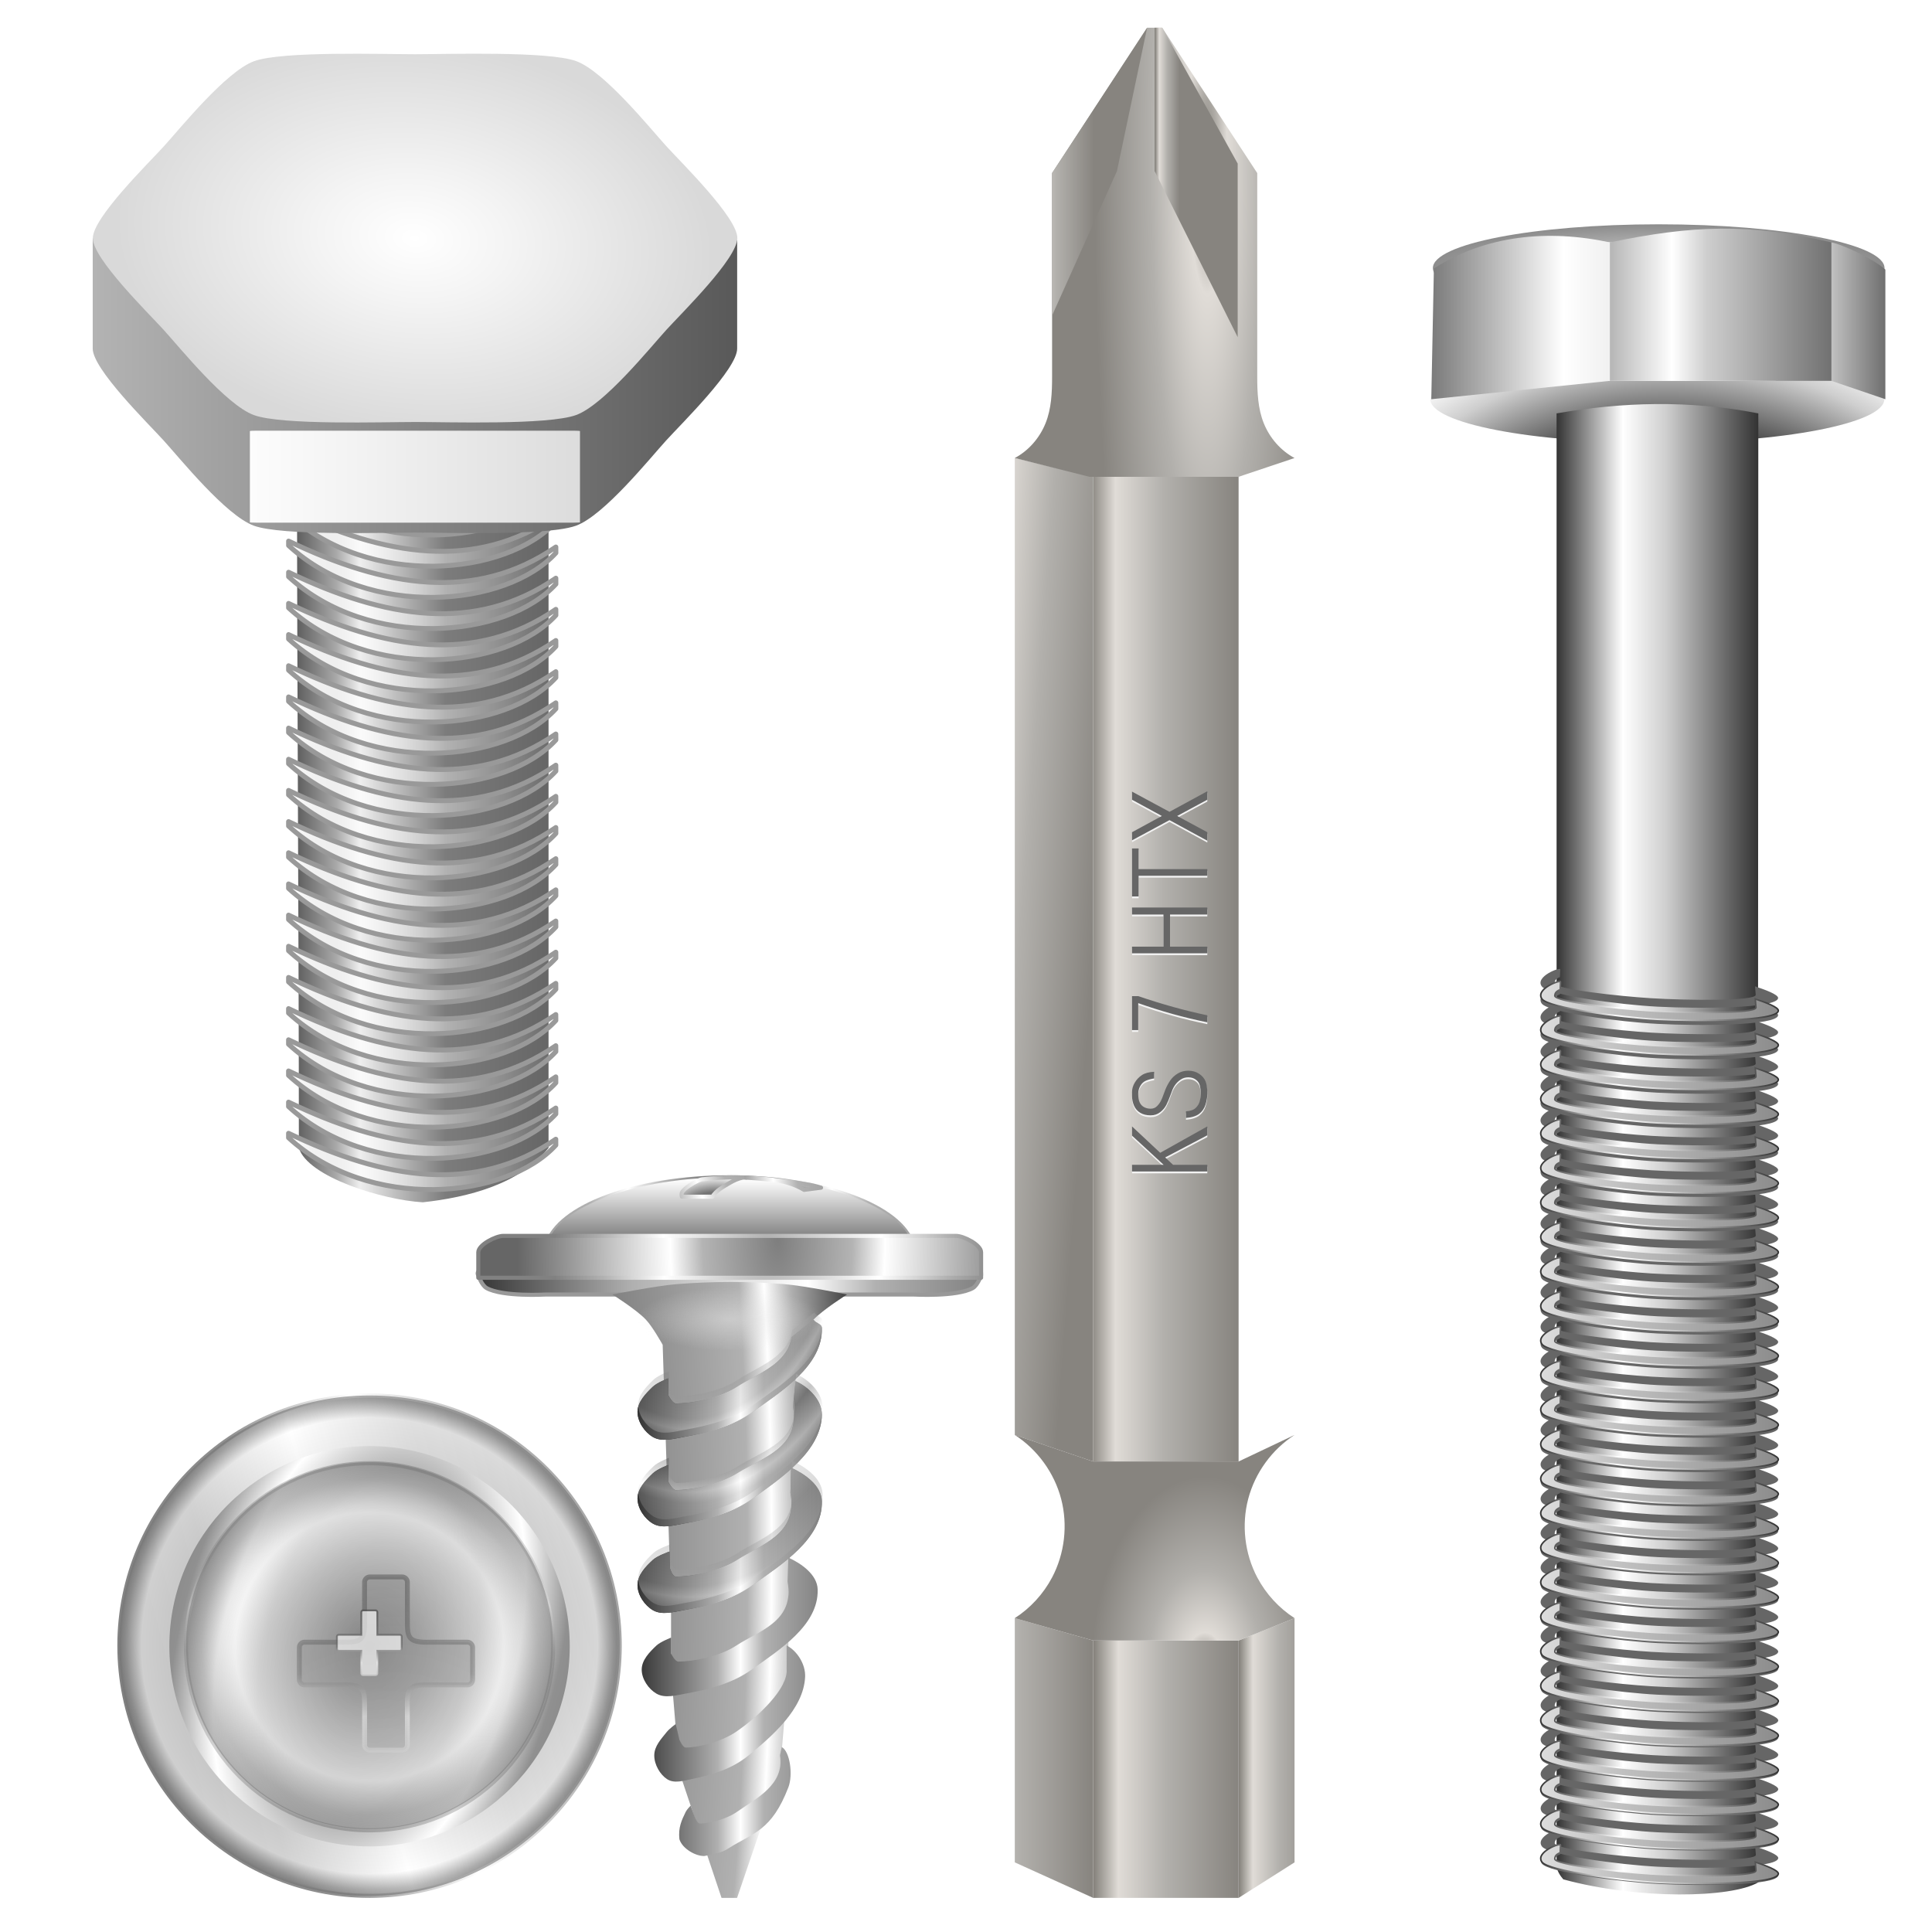
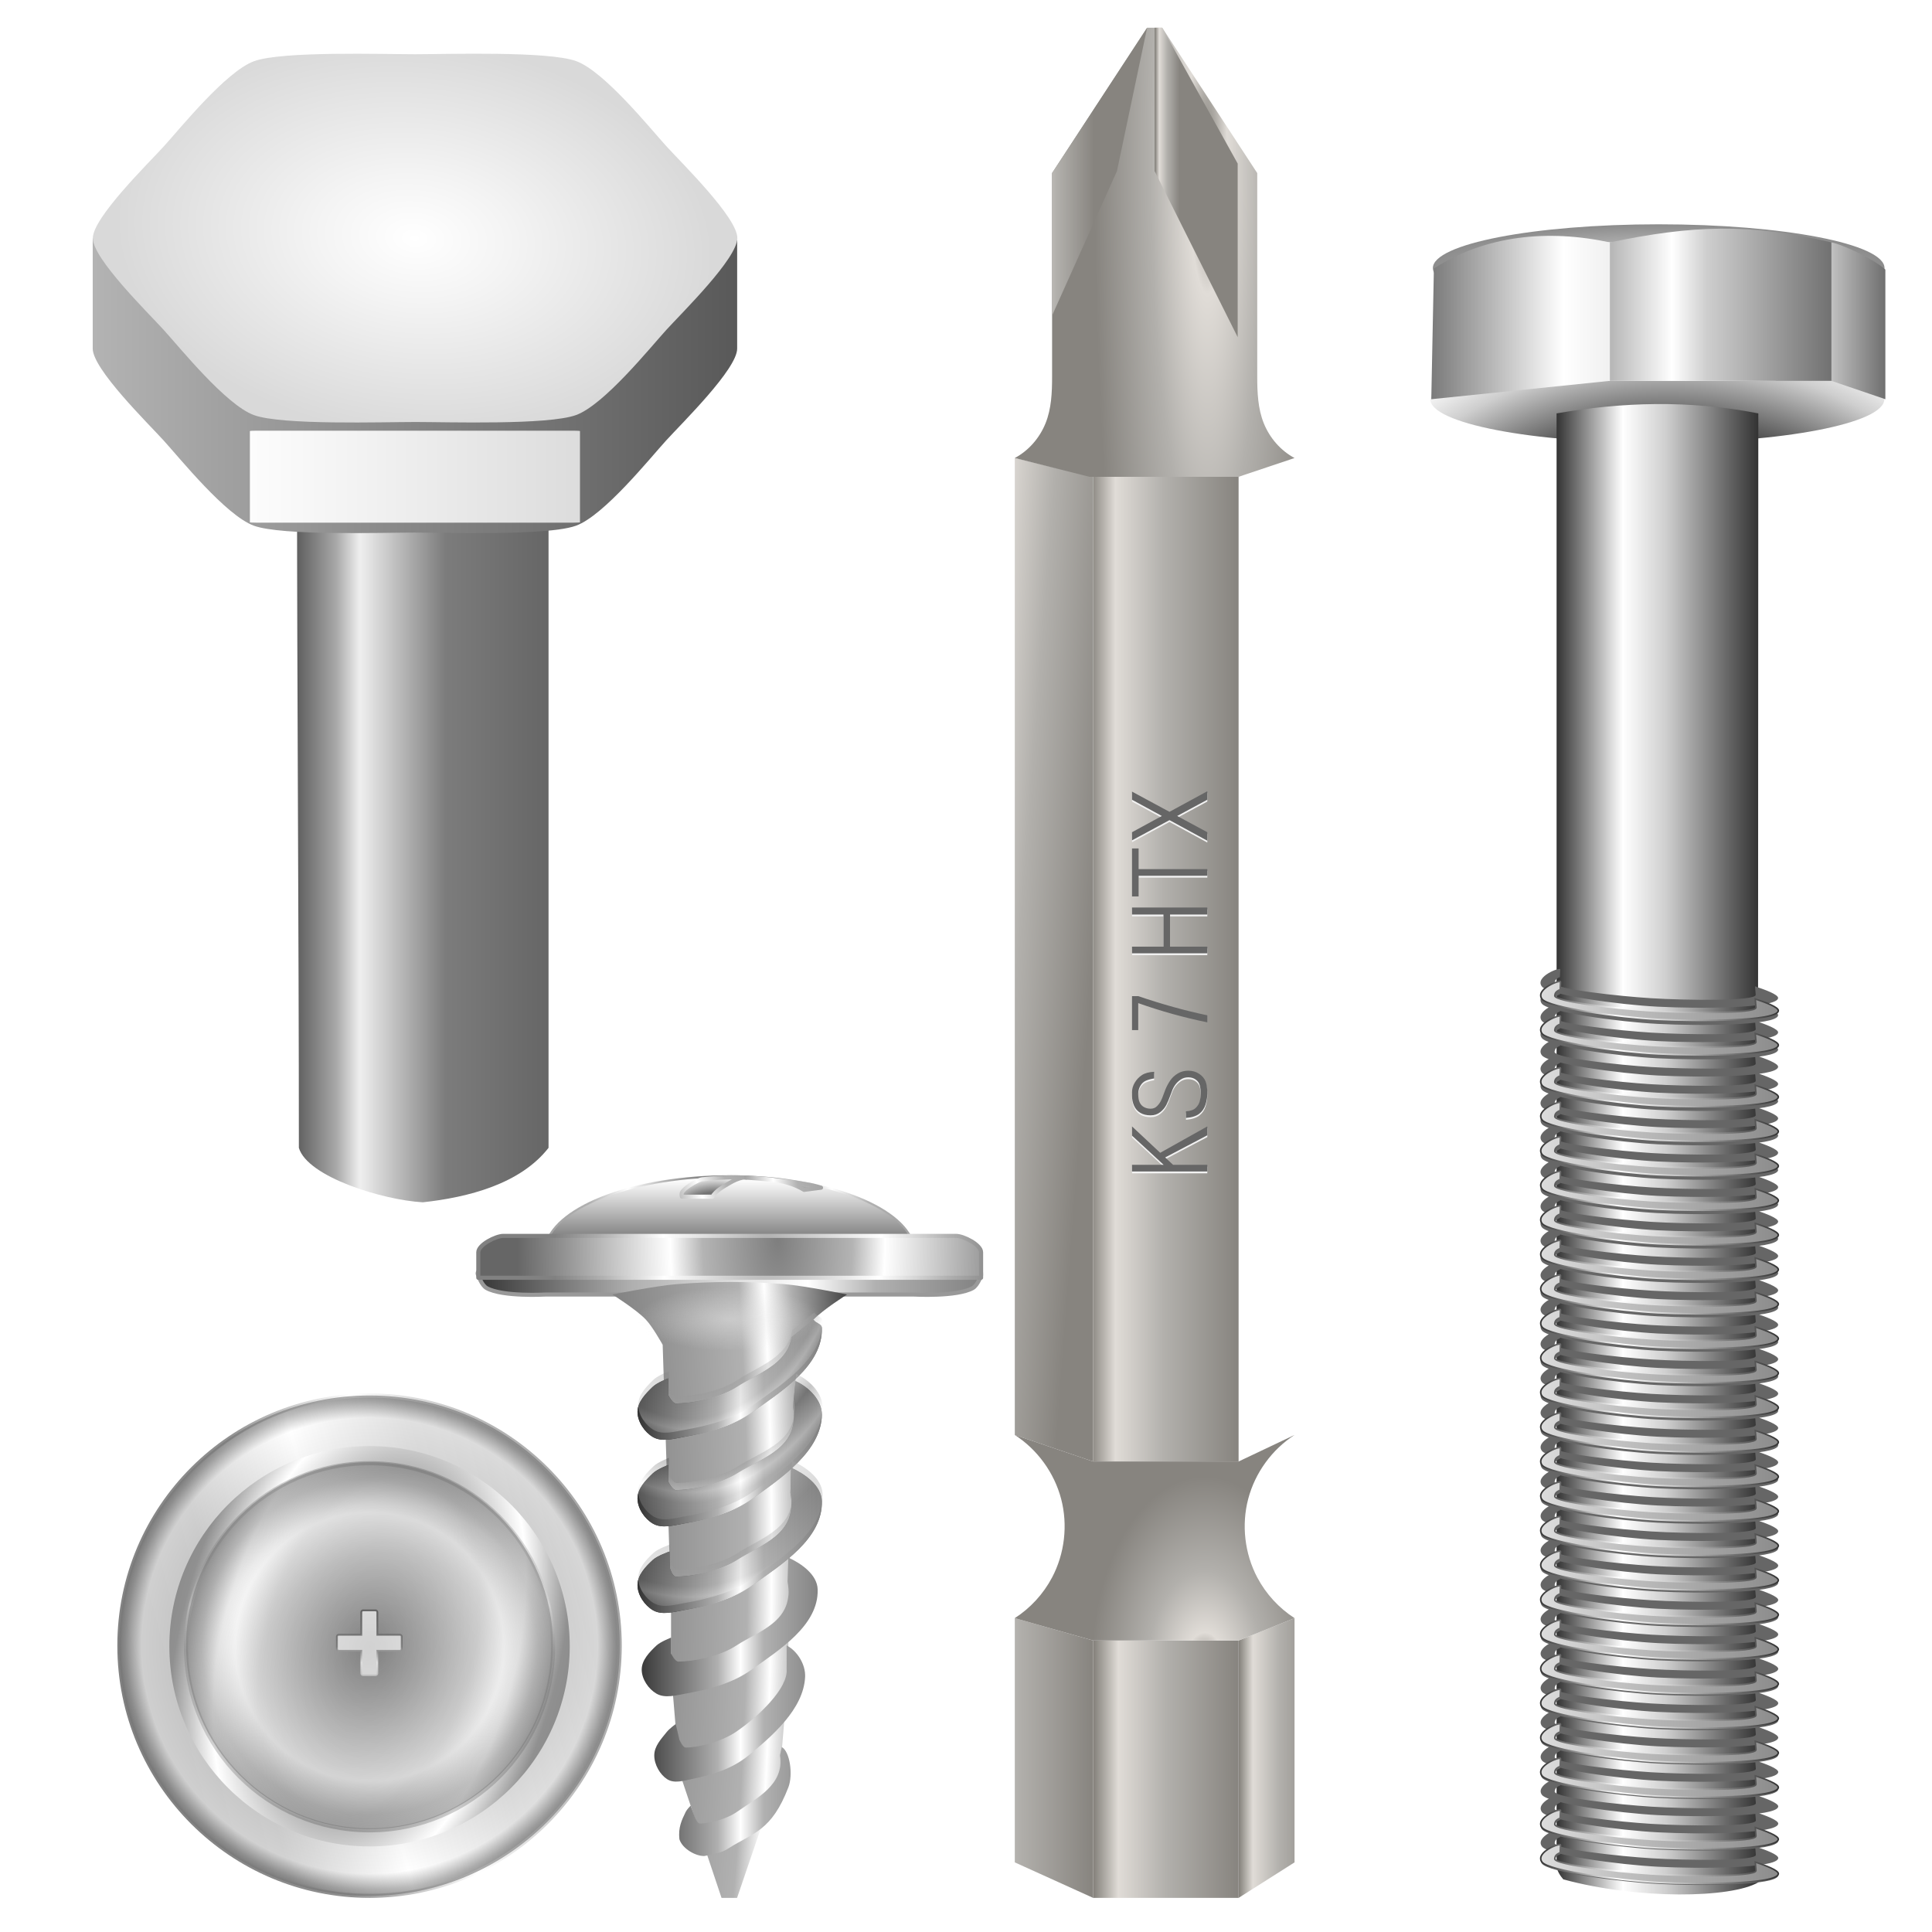
<svg xmlns="http://www.w3.org/2000/svg" xmlns:xlink="http://www.w3.org/1999/xlink" enable-background="new" viewBox="0 0 256 256">
  <defs>
    <filter id="filter3976">
      <feGaussianBlur stdDeviation=".462" />
    </filter>
    <filter id="filter4774">
      <feGaussianBlur stdDeviation="2.301" />
    </filter>
    <filter id="filter5766">
      <feGaussianBlur result="result8" stdDeviation="4" />
      <feOffset dx="4" dy="4" result="result11" />
      <feComposite in="SourceGraphic" in2="result11" operator="in" result="result6" />
      <feFlood result="result10" />
      <feBlend in="result6" in2="result10" mode="normal" result="result12" />
      <feComposite in2="SourceGraphic" operator="in" result="result2" />
    </filter>
    <filter id="filter5723" />
    <filter height="1.651" id="filter5703" width="1.651" x="-.325" y="-.325">
      <feGaussianBlur stdDeviation="5.763" />
    </filter>
    <linearGradient id="linearGradient3950">
      <stop offset="0" stop-color="#83807a" />
      <stop offset=".174" stop-color="#e0dcd7" />
      <stop offset=".5" stop-color="#b2b0ac" />
      <stop offset="1" stop-color="#87847f" />
    </linearGradient>
    <linearGradient gradientUnits="userSpaceOnUse" id="linearGradient6300" x1="173.205" x2="103.923">
      <stop offset="0" stop-color="#666" />
      <stop offset=".411" stop-color="#7c7c7c" />
      <stop offset=".75" stop-color="#efefef" />
      <stop offset=".843" stop-color="#a9a9a9" />
      <stop offset="1" stop-color="#5f5f5f" />
    </linearGradient>
    <linearGradient gradientUnits="userSpaceOnUse" id="linearGradient3821" x1="100.903" x2="175.893">
      <stop offset="0" stop-color="#fff" />
      <stop offset="1" stop-color="#fff" stop-opacity="0" />
    </linearGradient>
    <linearGradient gradientUnits="userSpaceOnUse" id="linearGradient6304" x1="47.635" x2="225.167">
      <stop offset="0" stop-color="#b3b3b3" />
      <stop offset="1" stop-color="#595959" />
    </linearGradient>
    <linearGradient id="linearGradient3988">
      <stop offset="0" stop-color="#fff" />
      <stop offset=".314" stop-color="#f4f4f4" />
      <stop offset="1" stop-color="#d9d9d9" />
    </linearGradient>
    <linearGradient id="linearGradient3996-87">
      <stop offset="0" stop-color="#dcdcdc" />
      <stop offset="1" stop-color="#8c8c8c" />
    </linearGradient>
    <linearGradient id="linearGradient3885-99">
      <stop offset="0" stop-color="#333" />
      <stop offset=".329" stop-color="#fff" />
      <stop offset=".545" stop-color="#cecece" />
      <stop offset="1" stop-color="#333" />
    </linearGradient>
    <linearGradient gradientUnits="userSpaceOnUse" id="linearGradient10058-1" x1="195.401" x2="347.156">
      <stop offset="0" stop-color="#333" />
      <stop offset=".444" stop-color="#fff" />
      <stop offset=".778" stop-color="#cecece" />
      <stop offset="1" stop-color="#333" />
    </linearGradient>
    <linearGradient gradientUnits="userSpaceOnUse" id="linearGradient10060-9" x1="241.388" x2="379.347">
      <stop offset="0" stop-color="#333" />
      <stop offset=".417" stop-color="#fff" />
      <stop offset=".5" stop-color="#cecece" />
      <stop offset="1" stop-color="#333" />
    </linearGradient>
    <linearGradient id="linearGradient4303">
      <stop offset="0" stop-color="#333" />
      <stop offset=".25" stop-color="#afafaf" />
      <stop offset=".375" stop-color="#fff" />
      <stop offset=".5" stop-color="#b1b1b1" />
      <stop offset="1" stop-color="#818181" />
    </linearGradient>
    <linearGradient id="linearGradient4599">
      <stop offset="0" stop-color="#7e7e7e" />
      <stop offset=".288" stop-color="#b4b4b4" />
      <stop offset=".412" stop-color="#fff" />
      <stop offset=".83" stop-color="#909090" />
      <stop offset="1" stop-color="#666" />
    </linearGradient>
    <linearGradient id="linearGradient4526">
      <stop offset="0" stop-color="#999" />
      <stop offset=".25" stop-color="#737373" />
      <stop offset=".375" stop-color="#fff" />
      <stop offset=".5" stop-color="#686868" />
      <stop offset="1" stop-color="#333" />
    </linearGradient>
    <linearGradient id="linearGradient4552">
      <stop offset="0" stop-color="#7e7e7e" />
      <stop offset=".307" stop-color="#b4b4b4" />
      <stop offset=".432" stop-color="#fff" />
      <stop offset=".557" stop-color="#909090" />
      <stop offset="1" stop-color="#666" />
    </linearGradient>
    <linearGradient gradientUnits="userSpaceOnUse" id="linearGradient3563" x1="267.25" x2="324.75">
      <stop offset="0" stop-color="#333" />
      <stop offset=".263" stop-color="#737373" />
      <stop offset=".388" stop-color="#fff" />
      <stop offset=".513" stop-color="#686868" />
      <stop offset="1" stop-color="#333" />
    </linearGradient>
    <linearGradient gradientUnits="userSpaceOnUse" id="linearGradient3569" x2="0" y1="974.265" y2="895.305">
      <stop offset="0" stop-color="#333" />
      <stop offset=".133" stop-color="#737373" />
      <stop offset=".467" stop-color="#fff" />
      <stop offset=".6" stop-color="#686868" />
      <stop offset="1" stop-color="#333" />
    </linearGradient>
    <linearGradient gradientUnits="userSpaceOnUse" id="linearGradient3707" x1="63.024" x2="130.27">
      <stop offset="0" stop-color="#333" />
      <stop offset=".306" stop-color="#afafaf" />
      <stop offset=".654" stop-color="#fff" />
      <stop offset=".788" stop-color="#b1b1b1" />
      <stop offset="1" stop-color="#818181" />
    </linearGradient>
    <linearGradient gradientUnits="userSpaceOnUse" id="linearGradient3756" x1="84.474" x2="108.905">
      <stop offset="0" stop-color="#333" />
      <stop offset=".434" stop-color="#afafaf" />
      <stop offset=".559" stop-color="#fff" />
      <stop offset=".684" stop-color="#b1b1b1" />
      <stop offset="1" stop-color="#818181" />
    </linearGradient>
    <linearGradient gradientUnits="userSpaceOnUse" id="linearGradient4610" x1="120" x2="139.275" xlink:href="#linearGradient3950" />
    <linearGradient gradientUnits="userSpaceOnUse" id="linearGradient4616" x1="119.506" x2="139.275" xlink:href="#linearGradient3950" />
    <linearGradient gradientUnits="userSpaceOnUse" id="linearGradient4622" x1="128.209" x2="131.442" xlink:href="#linearGradient3950" />
    <linearGradient gradientUnits="userSpaceOnUse" id="linearGradient4624" x1="110.155" x2="120.155" xlink:href="#linearGradient3950" />
    <linearGradient gradientUnits="userSpaceOnUse" id="linearGradient4253" x1="100.155" x2="120" xlink:href="#linearGradient3950" y1="924.859" y2="926.357" />
    <linearGradient gradientUnits="userSpaceOnUse" id="linearGradient4255" x1="100.155" x2="120" xlink:href="#linearGradient3950" />
    <linearGradient gradientUnits="userSpaceOnUse" id="linearGradient4257" x1="139.275" x2="150.155" xlink:href="#linearGradient3950" />
    <linearGradient gradientUnits="userSpaceOnUse" id="linearGradient6308" x1="82.272" x2="190.526" xlink:href="#linearGradient3988" />
    <linearGradient gradientUnits="userSpaceOnUse" id="linearGradient10062-5" x1="308.171" x2="382.768" xlink:href="#linearGradient3885-99" />
    <linearGradient gradientUnits="userSpaceOnUse" id="linearGradient10064-8" x1="260.472" x2="327.477" xlink:href="#linearGradient3885-99" />
    <linearGradient gradientUnits="userSpaceOnUse" id="linearGradient10068-4" x1="238.317" x2="315.303" xlink:href="#linearGradient3996-87" />
    <linearGradient gradientUnits="userSpaceOnUse" id="linearGradient10070-80" x1="238.007" x2="315.553" xlink:href="#linearGradient3885-99" />
    <linearGradient gradientUnits="userSpaceOnUse" id="linearGradient3583" x1="105.193" x2="-26.205" xlink:href="#linearGradient4552" y1="973.294" y2="1008.503" />
    <linearGradient gradientUnits="userSpaceOnUse" id="linearGradient3586" x1="90.8" x2="-27.093" xlink:href="#linearGradient4552" y1="977.505" y2="1009.095" />
    <linearGradient gradientUnits="userSpaceOnUse" id="linearGradient3659" x1="92.486" x2="117.552" xlink:href="#linearGradient4303" y1="948.913" y2="945.989" />
    <linearGradient gradientUnits="userSpaceOnUse" id="linearGradient3691" x1="81.803" x2="108.792" xlink:href="#linearGradient4303" y1="954.929" y2="945.933" />
    <linearGradient gradientUnits="userSpaceOnUse" id="linearGradient3699" x2="0" xlink:href="#linearGradient4599" y1="945.933" y2="962.126" />
    <linearGradient gradientUnits="userSpaceOnUse" id="linearGradient3788" x1="90.026" x2="107.792" xlink:href="#linearGradient4303" />
    <radialGradient cx="296" cy="0" fy="0" gradientTransform="matrix(0,.861,-.861,0,48.967,759.712)" gradientUnits="userSpaceOnUse" id="radialGradient3576" r="29.532">
      <stop offset="0" stop-color="#7e7e7e" />
      <stop offset=".307" stop-color="#b4b4b4" />
      <stop offset=".7" stop-color="#fff" />
      <stop offset=".874" stop-color="#909090" />
      <stop offset="1" stop-color="#666" />
    </radialGradient>
    <radialGradient cx="48.967" cy="1014.422" gradientUnits="userSpaceOnUse" id="radialGradient3581" r="-33.419">
      <stop offset="0" stop-color="#7e7e7e" />
      <stop offset=".307" stop-color="#b4b4b4" />
      <stop offset=".904" stop-color="#fff" />
      <stop offset=".967" stop-color="#909090" />
      <stop offset="1" stop-color="#666" />
    </radialGradient>
    <radialGradient cx="128" cy="52" gradientTransform="matrix(.383,0,0,.132,47.639,964.265)" gradientUnits="userSpaceOnUse" id="radialGradient3662" r="32">
      <stop offset="0" stop-color="#e6e6e6" />
      <stop offset="1" stop-color="#e6e6e6" stop-opacity="0" />
    </radialGradient>
    <radialGradient cx="103.485" cy="186.946" gradientTransform="matrix(2.238,.023,-.078,7.711,-165.709,-436.717)" gradientUnits="userSpaceOnUse" id="radialGradient3686" r="14" spreadMethod="reflect">
      <stop offset="0" stop-color="#333" />
      <stop offset=".263" stop-color="#afafaf" />
      <stop offset=".375" stop-color="#fff" />
      <stop offset=".478" stop-color="#b1b1b1" />
      <stop offset="1" stop-color="#818181" />
    </radialGradient>
    <radialGradient cx="142.084" cy="164.037" fx="143.152" fy="162.518" gradientTransform="matrix(.034,-2.655,.978,.013,-62.167,1335.66)" gradientUnits="userSpaceOnUse" id="radialGradient3696" r="30.243">
      <stop offset="0" stop-color="#333" />
      <stop offset="0" stop-color="#afafaf" />
      <stop offset=".488" stop-color="#fff" />
      <stop offset=".774" stop-color="#b1b1b1" />
      <stop offset="1" stop-color="#818181" />
    </radialGradient>
    <radialGradient cx="374.459" cy="-37.777" gradientTransform="matrix(1.2,-4.2787094e-7,3.4194048e-6,8.4,-314.196,1137.187)" gradientUnits="userSpaceOnUse" id="radialGradient4620" r="12.5" xlink:href="#linearGradient3950" />
    <radialGradient cx="132.985" cy="1017.982" gradientTransform="matrix(-5.1517543e-7,-1.349,.809,-3.0910595e-7,-688.737,1199.243)" gradientUnits="userSpaceOnUse" id="radialGradient4807" r="18.534" xlink:href="#linearGradient3950" />
    <radialGradient cx="51.962" cy="-294" gradientTransform="matrix(1,0,0,.902,0,-28.672)" gradientUnits="userSpaceOnUse" id="radialGradient6306" r="87.178" xlink:href="#linearGradient3988" />
    <radialGradient cx="-97.5" cy="744.862" gradientTransform="matrix(1,0,0,2.455,0,-1083.436)" gradientUnits="userSpaceOnUse" id="radialGradient4695-9" r="27.5" xlink:href="#linearGradient3996-87" />
    <radialGradient cx="-28.467" cy="743.428" gradientTransform="matrix(4,-1.7504295e-6,4.8208113e-6,2.455,152.246,-1083.436)" gradientUnits="userSpaceOnUse" id="radialGradient10056-2" r="27.5" spreadMethod="reflect" xlink:href="#linearGradient3885-99" />
    <radialGradient cx="296" cy="-2.2737368e-13" gradientTransform="matrix(-.421,1.571,-2.71,-.726,420.597,-465.004)" gradientUnits="userSpaceOnUse" id="radialGradient3559" r="29.532" xlink:href="#linearGradient4552" />
    <radialGradient cx="293.119" cy=".812" gradientTransform="matrix(1.439,1.482,-1.501,1.457,-120.269,-438.175)" gradientUnits="userSpaceOnUse" id="radialGradient3561" r="29.467" xlink:href="#linearGradient4552" />
    <radialGradient cx="340.211" cy="760.172" gradientTransform="matrix(6.235,1.155,-1.95,10.528,-575.264,-7358.414)" gradientUnits="userSpaceOnUse" id="radialGradient3567" r="13.5" xlink:href="#linearGradient4303" />
    <radialGradient cx="131.863" cy="132.444" gradientTransform="matrix(-6.263,2.864,3.131,4.296,515.533,11.547)" gradientUnits="userSpaceOnUse" id="radialGradient3657" r="3.018" xlink:href="#linearGradient4526" />
    <radialGradient cx="131.863" cy="132.444" gradientTransform="matrix(7.032,3.216,-3.516,4.824,-365.818,-104.284)" gradientUnits="userSpaceOnUse" id="radialGradient3689" r="3.018" xlink:href="#linearGradient4526" />
    <radialGradient cx="137.122" cy="141.291" gradientTransform="matrix(1.151,2.5232066e-6,-5.6380039e-6,2.562,-54.777,598.502)" gradientUnits="userSpaceOnUse" id="radialGradient3694" r="30" xlink:href="#linearGradient4599" />
    <radialGradient cx="144.235" cy="125.586" gradientTransform="matrix(2.749,-.737,.288,1.074,-306.892,914.491)" gradientUnits="userSpaceOnUse" id="radialGradient3702" r="21.812" xlink:href="#linearGradient4303" />
    <radialGradient cx="134" cy="133.369" gradientTransform="matrix(1.67,-.167,.155,1.549,-147.804,772.629)" gradientUnits="userSpaceOnUse" id="radialGradient3704" r="22.056" xlink:href="#linearGradient4303" />
    <radialGradient cx="145.745" cy="134.633" gradientTransform="matrix(.534,1.5046224e-7,-1.6370104e-7,.926,13.451,820.791)" gradientUnits="userSpaceOnUse" id="radialGradient3724" r="12.001" spreadMethod="reflect" xlink:href="#linearGradient4303" />
  </defs>
  <title>Screw</title>
  <g transform="translate(0,-796.362)">
    <g transform="translate(24.845,-2.823)">
      <path d="m139.275,1050.664 7.413-4.705v-32.362l-7.413,2.965v34.102" fill="url(#linearGradient4257)" />
      <path d="m120,1050.664-10.379-4.705v-32.363l10.379,2.966v34.102" fill="url(#linearGradient4255)" />
      <path d="m120,1016.562h19.275v34.102h-19.275v-34.102" fill="url(#linearGradient4610)" />
      <path d="m139.275,992.839 7.413-3.514v-129.45l-7.413,2.487-1e-005,130.477" fill="url(#linearGradient4257)" />
      <path d="m120,992.839-10.379-3.514v-129.45l10.379,2.487v130.477" fill="url(#linearGradient4253)" />
      <path d="m120,862.362h19.275l-1e-005,130.477h-19.275v-130.477" fill="url(#linearGradient4616)" />
      <path d="m109.621,989.325c3.001,1.936 5.237,5.024 6.142,8.478s.468,7.242-1.199,10.4c-1.151,2.18-2.871,4.057-4.942,5.394l10.379,2.965h19.275l7.413-2.965c-2.072-1.337-3.791-3.213-4.942-5.394-1.667-3.158-2.104-6.946-1.199-10.4s3.141-6.542 6.142-8.478l-7.413,3.514h-19.275l-10.379-3.514" fill="url(#radialGradient4807)" />
      <path d="m109.621,859.875 9.885,2.487h19.769l7.413-2.487c-1.846-.988-3.295-2.667-4.076-4.609s-.866-4.084-.866-6.178v-26.969l-12.591-19.26h-2l-12.591,19.26v26.969c0,2.094-.085,4.236-.866,6.178s-2.23,3.621-4.076,4.609" fill="url(#radialGradient4620)" />
      <path d="m128.155,802.859v19l11,22v-23l-10-18z" fill="url(#linearGradient4622)" />
      <path d="m114.563,840.997 8.591-19.138 4-19-12.591,19.26v18.878" fill="url(#linearGradient4624)" />
      <g fill="#f2f2f2" font-family="URW Palladio L" font-size="42.809" font-weight="500" letter-spacing="0" transform="matrix(0,-.975,1.025,0,0,0)" word-spacing="0">
        <path d="m-978.228,131.834h-.903v-9.732h.903v4.085l3.963-4.085h1.254l-3.584,3.643 3.584,6.089h-1.204l-3.01-5.446-1.003,1.019v4.427" fill="#f2f2f2" />
        <path d="m-966.489,124.961c-.067-.401-.167-.753-.301-1.054s-.368-.543-.702-.727-.702-.276-1.104-.276c-.502,1e-005-.895.067-1.179.201s-.493.326-.627.577-.201.527-.201.828c0,.334.117.61.351.828s.477.385.727.502 .527.226.828.326l.702.251c.435.167.844.376 1.229.627s.702.577.953.978 .376.853.376,1.355c-1e-005,.535-.142,1.003-.426,1.405s-.627.677-1.028.828-.953.226-1.656.226c-.468,0-.962-.075-1.48-.226s-.936-.418-1.254-.803-.51-.962-.577-1.731h.903c.033.569.184.987.452,1.254s.577.443.928.527 .694.125 1.028.125c.435,0 .811-.042 1.129-.125s.577-.259.778-.527 .301-.585.301-.953-.1-.694-.301-.978-.435-.518-.702-.702-.552-.326-.853-.426l-.702-.251c-.401-.134-.794-.293-1.179-.477s-.719-.452-1.003-.803-.426-.761-.426-1.229c-1e-005-.535.117-.987.351-1.355s.56-.635.978-.803 .861-.251 1.329-.251h.502c.435,1e-005 .861.117 1.279.351s.761.543 1.028.928 .418.911.452,1.58h-.903" fill="#f2f2f2" />
-         <path d="m-955.301,122.904c-1.104,3.077-1.973,6.054-2.609,8.93h-.953c.635-2.977 1.505-5.953 2.609-8.93h-3.662v-.803h4.615v.803" fill="#f2f2f2" />
        <path d="m-943.261,131.834h-.953v-4.816h-4.365v4.816h-.903v-9.732h.903v4.064h4.365v-4.064h.953v9.732" fill="#f2f2f2" />
-         <path d="m-935.235,122.954h-2.809v8.88h-.903v-8.88h-2.809v-.853h6.522v.853" fill="#f2f2f2" />
+         <path d="m-935.235,122.954h-2.809v8.88h-.903v-8.88h-2.809v-.853v.853" fill="#f2f2f2" />
        <path d="m-933.027,131.834h-1.154l2.797-4.888-2.747-4.844h1.104l2.207,3.857 2.207-3.857h1.104l-2.747,4.844 2.797,4.888h-1.154l-2.207-3.894-2.207,3.894" fill="#f2f2f2" />
      </g>
      <g fill="#666" font-family="URW Palladio L" font-size="42.809" font-weight="500" letter-spacing="0" transform="matrix(0,-.975,1.025,0,0,-.133)" word-spacing="0">
        <path d="m-978.115,131.834h-.903v-9.732h.903v4.085l3.963-4.085h1.254l-3.584,3.643 3.584,6.089h-1.204l-3.01-5.446-1.003,1.019v4.427" fill="#666" />
        <path d="m-966.376,124.961c-.067-.401-.167-.753-.301-1.054s-.368-.543-.702-.727-.702-.276-1.104-.276c-.502,1e-005-.895.067-1.179.201s-.493.326-.627.577-.201.527-.201.828c-1e-005,.334.117.61.351.828s.477.385.727.502 .527.226.828.326l.702.251c.435.167.844.376 1.229.627s.702.577.953.978 .376.853.376,1.355c-1e-005,.535-.142,1.003-.426,1.405s-.627.677-1.028.828-.953.226-1.656.226c-.468,0-.962-.075-1.48-.226s-.936-.418-1.254-.803-.51-.962-.577-1.731h.903c.033.569.184.987.452,1.254s.577.443.928.527 .694.125 1.028.125c.435,0 .811-.042 1.129-.125s.577-.259.778-.527 .301-.585.301-.953-.1-.694-.301-.978-.435-.518-.702-.702-.552-.326-.853-.426l-.702-.251c-.401-.134-.794-.293-1.179-.477s-.719-.452-1.003-.803-.426-.761-.426-1.229c-1e-005-.535.117-.987.351-1.355s.56-.635.978-.803 .861-.251 1.329-.251h.502c.435,1e-005 .861.117 1.279.351s.761.543 1.028.928 .418.911.452,1.58h-.903" fill="#666" />
        <path d="m-955.188,122.904c-1.104,3.077-1.973,6.054-2.609,8.93h-.953c.635-2.977 1.505-5.953 2.609-8.93h-3.662v-.803h4.615v.803" fill="#666" />
        <path d="m-943.148,131.834h-.953v-4.816h-4.365v4.816h-.903v-9.732h.903v4.064h4.365v-4.064h.953v9.732" fill="#666" />
        <path d="m-935.121,122.954h-2.809v8.88h-.903v-8.88h-2.809v-.853h6.522v.853" fill="#666" />
        <path d="m-932.914,131.834h-1.154l2.797-4.888-2.747-4.844h1.104l2.207,3.857 2.207-3.857h1.104l-2.747,4.844 2.797,4.888h-1.154l-2.207-3.894-2.207,3.894" fill="#666" />
      </g>
    </g>
    <g transform="matrix(.481,0,0,.481,-10.627,687.581)">
      <path d="m105.041,357.362c22.72.07 45.453-.14 68.164.106 0,61.631-1e-005,123.263-1e-005,184.894-7.813,9.997-22.133,13.628-34.641,15-11.078-.626-31.772-6.998-34.136-15 0-59.679-.505-125.215-.505-184.894z" fill="url(#linearGradient6300)" fill-rule="evenodd" />
-       <path d="m101.58,539.571v-1.22c26.488,12.707 51.423,16.904 73.625,1.632l.011,1.628c-13.643,14.948-51.422,18.384-73.635-2.04h-0m0-8.586v-1.22c26.488,12.707 51.423,16.904 73.625,1.632l.011,1.628c-13.643,14.948-51.422,18.384-73.635-2.04h-0m0-8.586v-1.22c26.488,12.707 51.423,16.904 73.625,1.632l.011,1.628c-13.643,14.948-51.422,18.384-73.635-2.04h-0m0-8.586v-1.22c26.488,12.707 51.423,16.904 73.625,1.632l.011,1.628c-13.643,14.948-51.422,18.384-73.635-2.04h-0m0-8.586v-1.22c26.488,12.707 51.423,16.904 73.625,1.632l.011,1.628c-13.643,14.948-51.422,18.384-73.635-2.04h-0m0-8.586v-1.22c26.488,12.707 51.423,16.904 73.625,1.632l.011,1.628c-13.643,14.948-51.422,18.384-73.635-2.04h-0m0-8.586v-1.22c26.488,12.707 51.423,16.904 73.625,1.632l.011,1.628c-13.643,14.948-51.422,18.384-73.635-2.04h-0m0-8.586v-1.22c26.488,12.707 51.423,16.904 73.625,1.632l.011,1.628c-13.643,14.948-51.422,18.384-73.635-2.04h-0m0-8.586v-1.22c26.488,12.707 51.423,16.904 73.625,1.632l.011,1.628c-13.643,14.948-51.422,18.384-73.635-2.04h-0m0-8.586v-1.22c26.488,12.707 51.423,16.904 73.625,1.632l.011,1.628c-13.643,14.948-51.422,18.384-73.635-2.04h-0m0-8.586v-1.22c26.488,12.707 51.423,16.904 73.625,1.632l.011,1.628c-13.643,14.948-51.422,18.384-73.635-2.04h-0m0-8.586v-1.22c26.488,12.707 51.423,16.904 73.625,1.632l.011,1.628c-13.643,14.948-51.422,18.384-73.635-2.04h-0m0-8.586v-1.22c26.488,12.707 51.423,16.904 73.625,1.632l.011,1.628c-13.643,14.948-51.422,18.384-73.635-2.04h-0m0-8.586v-1.22c26.488,12.707 51.423,16.904 73.625,1.632l.011,1.628c-13.643,14.948-51.422,18.384-73.635-2.04h-0m0-8.586v-1.22c26.488,12.707 51.423,16.904 73.625,1.632l.011,1.628c-13.643,14.948-51.422,18.384-73.635-2.04h-0m0-8.586v-1.22c26.488,12.707 51.423,16.904 73.625,1.632l.011,1.628c-13.643,14.948-51.422,18.384-73.635-2.04h-0m0-8.586v-1.22c26.488,12.707 51.423,16.904 73.625,1.632l.011,1.628c-13.643,14.948-51.422,18.384-73.635-2.04h-0m0-8.586v-1.22c26.488,12.707 51.423,16.904 73.625,1.632l.011,1.628c-13.643,14.948-51.422,18.384-73.635-2.04h-0m0-8.586v-1.22c26.488,12.707 51.423,16.904 73.625,1.632l.011,1.628c-13.643,14.948-51.422,18.384-73.635-2.04h-0m0-8.586v-1.22c26.488,12.707 51.423,16.904 73.625,1.632l.011,1.628c-13.643,14.948-51.422,18.384-73.635-2.04h-0m0-8.586v-1.22c26.488,12.707 51.423,16.904 73.625,1.632l.011,1.628c-13.643,14.948-51.422,18.384-73.635-2.04h-0m0-8.586v-1.22c26.488,12.707 51.423,16.904 73.625,1.632l.011,1.628c-13.643,14.948-51.422,18.384-73.635-2.04h-0m0-8.586v-1.22c26.488,12.707 51.423,16.904 73.625,1.632l.011,1.628c-13.643,14.948-51.422,18.384-73.635-2.04h-0m0-8.586v-1.22c26.488,12.707 51.423,16.904 73.625,1.632l.011,1.628c-13.643,14.948-51.422,18.384-73.635-2.04h-0m0-8.586v-1.22c26.488,12.707 51.423,16.904 73.625,1.632l.011,1.628c-13.643,14.948-51.422,18.384-73.635-2.04h-0" fill="url(#linearGradient3821)" stroke="#999" stroke-linecap="round" stroke-linejoin="round" stroke-width="1.353" />
      <path d="m152.323,373.013c10.988.018 23.653-.281 28.469-2.044 7.705-2.822 20.333-18.551 24.781-23.438s19.594-19.695 19.594-25.339c0-.028.001-.058 0-.086v-22.862c0-.053 0-6.992 0-6.992l-17.438,6.905c-.71-.749-1.669-1.768-2.156-2.304-4.449-4.888-17.076-20.616-24.781-23.438s-35.509-1.9-44.406-1.9-36.67-.921-44.375,1.9-20.364,18.551-24.812,23.438c-.487.536-1.446,1.555-2.156,2.304l-17.41-7.366c0,0 .004,7.399.004,7.452v22.862c-.001.028 0,.059 0,.086 0,5.644 15.114,20.451 19.562,25.339s17.107,20.616 24.812,23.438 35.478,1.9 44.375,1.9c3.336,0 9.344.133 15.938.144z" fill="url(#linearGradient6304)" fill-rule="evenodd" />
      <path d="m95.551-218.502c-7.567,4.369-34.851,2.962-43.589,2.962s-36.022,1.407-43.589-2.962-19.991-28.701-24.36-36.268-19.229-30.492-19.229-39.23 14.861-31.663 19.229-39.23 16.792-31.899 24.36-36.268 34.851-2.962 43.589-2.962 36.022-1.407 43.589,2.962 19.991,28.701 24.36,36.268 19.229,30.492 19.229,39.23-14.861,31.663-19.229,39.23-16.792,31.899-24.36,36.268z" fill="url(#radialGradient6306)" fill-rule="evenodd" transform="matrix(.509,.559,-.882,.323,-149.316,357.667)" />
      <path d="m92.889,342.362h87.019c1.084,0 1.957.033 1.957.073v17.354c0,.04-.873.073-1.957.073h-87.019c-1.084,0-1.957-.033-1.957-.073v-17.354c0-.04.873-.073 1.957-.073z" fill="url(#linearGradient6308)" fill-rule="evenodd" filter="url(#filter3976)" transform="matrix(1,0,0,1.448,0,-150.941)" />
    </g>
    <g transform="matrix(.399,0,0,.399,102.322,675.31)">
      <path d="m-70,744.862c0,37.279-12.312,67.5-27.5,67.5s-27.5-30.221-27.5-67.5 12.312-67.5 27.5-67.5 27.5,30.221 27.5,67.5z" fill="url(#radialGradient4695-9)" transform="matrix(0,.528,-1.111,0,1121.938,443.881)" />
      <path d="m-70,744.862c0,37.279-12.312,67.5-27.5,67.5s-27.5-30.221-27.5-67.5 12.312-67.5 27.5-67.5 27.5,30.221 27.5,67.5z" fill="url(#radialGradient10056-2)" transform="matrix(0,.528,-1.117,0,1125.945,487.44)" />
      <path d="m255.555,383.883h75.136c1.479,0 2.67.033 2.67.074v45.838c0,.041-1.191.074-2.67.074h-75.136c-1.479,0-2.67-.033-2.67-.074v-45.838c0-.041 1.191-.074 2.67-.074z" fill="#fff" />
      <path d="m278.177,383.883v45.986l-59.3,6.092 .861-43.4c17.191-11.102 37.957-13.056 58.439-8.679z" fill="url(#linearGradient10058-1)" />
      <path d="m351.755,383.883 1.779,45.986h-75.357v-45.986c27.302-5.66 46.276-6.497 73.578,0z" fill="url(#linearGradient10060-9)" />
      <path d="m369.667,392.914 1e-005,43.047-17.912-6.092v-45.986c3.882.75 14.03,5.527 17.912,9.031z" fill="url(#linearGradient10062-5)" />
      <path d="m260.488,922.389c-.197,2.079 1.402,4.181 2.233,5.125 24.859,6.77 55.779,6.251 64.756.983-.225-163.98-.043-323.837 0-487.823-23.08-4.504-45.287-3.764-66.989,0v481.715z" fill="url(#linearGradient10064-8)" />
      <path d="m255.626,922.296c-2.411-3.276 6.182-6.499 6.144-5.672l-.116,2.568c-1.464.571-1.705,1.244-1.798,1.967-.262,2.035 21.308,4.393 32.137,5.061 11.539.712 34.838,1.01 34.667-1.141l-.223-2.799c3.374,1.12 7.797,2.726 7.664,3.907-.393,3.503-26.611,3.521-39.943,2.841-13.03-.664-36.427-3.871-38.533-6.732m0-5.712c-2.411-3.276 6.182-6.499 6.144-5.672l-.116,2.568c-1.464.571-1.705,1.244-1.798,1.967-.262,2.035 21.308,4.393 32.137,5.061 11.539.712 34.838,1.01 34.667-1.141l-.223-2.799c3.374,1.12 7.797,2.726 7.664,3.907-.393,3.503-26.611,3.521-39.943,2.841-13.03-.664-36.427-3.871-38.533-6.732m0-5.712c-2.411-3.276 6.182-6.499 6.144-5.672l-.116,2.568c-1.464.571-1.705,1.244-1.798,1.967-.262,2.035 21.308,4.393 32.137,5.061 11.539.712 34.838,1.01 34.667-1.141l-.223-2.799c3.374,1.12 7.797,2.726 7.664,3.907-.393,3.503-26.611,3.521-39.943,2.841-13.03-.664-36.427-3.871-38.533-6.732m0-5.712c-2.411-3.276 6.182-6.499 6.144-5.672l-.116,2.568c-1.464.571-1.705,1.244-1.798,1.967-.262,2.035 21.308,4.393 32.137,5.061 11.539.712 34.838,1.01 34.667-1.141l-.223-2.799c3.374,1.12 7.797,2.726 7.664,3.907-.393,3.503-26.611,3.521-39.943,2.841-13.03-.664-36.427-3.871-38.533-6.732m0-5.712c-2.411-3.276 6.182-6.499 6.144-5.672l-.116,2.568c-1.464.571-1.705,1.244-1.798,1.967-.262,2.035 21.308,4.393 32.137,5.061 11.539.712 34.838,1.01 34.667-1.141l-.223-2.799c3.374,1.12 7.797,2.726 7.664,3.907-.393,3.503-26.611,3.521-39.943,2.841-13.03-.664-36.427-3.871-38.533-6.732m0-5.712c-2.411-3.276 6.182-6.499 6.144-5.672l-.116,2.568c-1.464.571-1.705,1.244-1.798,1.967-.262,2.035 21.308,4.393 32.137,5.061 11.539.712 34.838,1.01 34.667-1.141l-.223-2.799c3.374,1.12 7.797,2.726 7.664,3.907-.393,3.503-26.611,3.521-39.943,2.841-13.03-.664-36.427-3.871-38.533-6.732m0-5.712c-2.411-3.276 6.182-6.499 6.144-5.672l-.116,2.568c-1.464.571-1.705,1.244-1.798,1.967-.262,2.035 21.308,4.393 32.137,5.061 11.539.712 34.838,1.01 34.667-1.141l-.223-2.799c3.374,1.12 7.797,2.726 7.664,3.907-.393,3.503-26.611,3.521-39.943,2.841-13.03-.664-36.427-3.871-38.533-6.732m0-5.712c-2.411-3.276 6.182-6.499 6.144-5.672l-.116,2.568c-1.464.571-1.705,1.244-1.798,1.967-.262,2.035 21.308,4.393 32.137,5.061 11.539.712 34.838,1.01 34.667-1.141l-.223-2.799c3.374,1.12 7.797,2.726 7.664,3.907-.393,3.503-26.611,3.521-39.943,2.841-13.03-.664-36.427-3.871-38.533-6.732m0-5.712c-2.411-3.276 6.182-6.499 6.144-5.672l-.116,2.568c-1.464.571-1.705,1.244-1.798,1.967-.262,2.035 21.308,4.393 32.137,5.061 11.539.712 34.838,1.01 34.667-1.141l-.223-2.799c3.374,1.12 7.797,2.726 7.664,3.907-.393,3.503-26.611,3.521-39.943,2.841-13.03-.664-36.427-3.871-38.533-6.732m0-5.712c-2.411-3.276 6.182-6.499 6.144-5.672l-.116,2.568c-1.464.571-1.705,1.244-1.798,1.967-.262,2.035 21.308,4.393 32.137,5.061 11.539.712 34.838,1.01 34.667-1.141l-.223-2.799c3.374,1.12 7.797,2.726 7.664,3.907-.393,3.503-26.611,3.521-39.943,2.841-13.03-.664-36.427-3.871-38.533-6.732m0-5.712c-2.411-3.276 6.182-6.499 6.144-5.672l-.116,2.568c-1.464.571-1.705,1.244-1.798,1.967-.262,2.035 21.308,4.393 32.137,5.061 11.539.712 34.838,1.01 34.667-1.141l-.223-2.799c3.374,1.12 7.797,2.726 7.664,3.907-.393,3.503-26.611,3.521-39.943,2.841-13.03-.664-36.427-3.871-38.533-6.732m0-5.712c-2.411-3.276 6.182-6.499 6.144-5.672l-.116,2.568c-1.464.571-1.705,1.244-1.798,1.967-.262,2.035 21.308,4.393 32.137,5.061 11.539.712 34.838,1.01 34.667-1.141l-.223-2.799c3.374,1.12 7.797,2.726 7.664,3.907-.393,3.503-26.611,3.521-39.943,2.841-13.03-.664-36.427-3.871-38.533-6.732m0-5.712c-2.411-3.276 6.182-6.499 6.144-5.672l-.116,2.568c-1.464.571-1.705,1.244-1.798,1.967-.262,2.035 21.308,4.393 32.137,5.061 11.539.712 34.838,1.01 34.667-1.141l-.223-2.799c3.374,1.12 7.797,2.726 7.664,3.907-.393,3.503-26.611,3.521-39.943,2.841-13.03-.664-36.427-3.871-38.533-6.732m0-5.712c-2.411-3.276 6.182-6.499 6.144-5.672l-.116,2.568c-1.464.571-1.705,1.244-1.798,1.967-.262,2.035 21.308,4.393 32.137,5.061 11.539.712 34.838,1.01 34.667-1.141l-.223-2.799c3.374,1.12 7.797,2.726 7.664,3.907-.393,3.503-26.611,3.521-39.943,2.841-13.03-.664-36.427-3.871-38.533-6.732m0-5.712c-2.411-3.276 6.182-6.499 6.144-5.672l-.116,2.568c-1.464.571-1.705,1.244-1.798,1.967-.262,2.035 21.308,4.393 32.137,5.061 11.539.712 34.838,1.01 34.667-1.141l-.223-2.799c3.374,1.12 7.797,2.726 7.664,3.907-.393,3.503-26.611,3.521-39.943,2.841-13.03-.664-36.427-3.871-38.533-6.732m0-5.712c-2.411-3.276 6.182-6.499 6.144-5.672l-.116,2.568c-1.464.571-1.705,1.244-1.798,1.967-.262,2.035 21.308,4.393 32.137,5.061 11.539.712 34.838,1.01 34.667-1.141l-.223-2.799c3.374,1.12 7.797,2.726 7.664,3.907-.393,3.503-26.611,3.521-39.943,2.841-13.03-.664-36.427-3.871-38.533-6.732m0-5.712c-2.411-3.276 6.182-6.499 6.144-5.672l-.116,2.568c-1.464.571-1.705,1.244-1.798,1.967-.262,2.035 21.308,4.393 32.137,5.061 11.539.712 34.838,1.01 34.667-1.141l-.223-2.799c3.374,1.12 7.797,2.726 7.664,3.907-.393,3.503-26.611,3.521-39.943,2.841-13.03-.664-36.427-3.871-38.533-6.732m0-5.712c-2.411-3.276 6.182-6.499 6.144-5.672l-.116,2.568c-1.464.571-1.705,1.244-1.798,1.967-.262,2.035 21.308,4.393 32.137,5.061 11.539.712 34.838,1.01 34.667-1.141l-.223-2.799c3.374,1.12 7.797,2.726 7.664,3.907-.393,3.503-26.611,3.521-39.943,2.841-13.03-.664-36.427-3.871-38.533-6.732m0-5.712c-2.411-3.276 6.182-6.499 6.144-5.672l-.116,2.568c-1.464.571-1.705,1.244-1.798,1.967-.262,2.035 21.308,4.393 32.137,5.061 11.539.712 34.838,1.01 34.667-1.141l-.223-2.799c3.374,1.12 7.797,2.726 7.664,3.907-.393,3.503-26.611,3.521-39.943,2.841-13.03-.664-36.427-3.871-38.533-6.732m0-5.712c-2.411-3.276 6.182-6.499 6.144-5.672l-.116,2.568c-1.464.571-1.705,1.244-1.798,1.967-.262,2.035 21.308,4.393 32.137,5.061 11.539.712 34.838,1.01 34.667-1.141l-.223-2.799c3.374,1.12 7.797,2.726 7.664,3.907-.393,3.503-26.611,3.521-39.943,2.841-13.03-.664-36.427-3.871-38.533-6.732m0-5.712c-2.411-3.276 6.182-6.499 6.144-5.672l-.116,2.568c-1.464.571-1.705,1.244-1.798,1.967-.262,2.035 21.308,4.393 32.137,5.061 11.539.712 34.838,1.01 34.667-1.141l-.223-2.799c3.374,1.12 7.797,2.726 7.664,3.907-.393,3.503-26.611,3.521-39.943,2.841-13.03-.664-36.427-3.871-38.533-6.732m0-5.712c-2.411-3.276 6.182-6.499 6.144-5.672l-.116,2.568c-1.464.571-1.705,1.244-1.798,1.967-.262,2.035 21.308,4.393 32.137,5.061 11.539.712 34.838,1.01 34.667-1.141l-.223-2.799c3.374,1.12 7.797,2.726 7.664,3.907-.393,3.503-26.611,3.521-39.943,2.841-13.03-.664-36.427-3.871-38.533-6.732m0-5.712c-2.411-3.276 6.182-6.499 6.144-5.672l-.116,2.568c-1.464.571-1.705,1.244-1.798,1.967-.262,2.035 21.308,4.393 32.137,5.061 11.539.712 34.838,1.01 34.667-1.141l-.223-2.799c3.374,1.12 7.797,2.726 7.664,3.907-.393,3.503-26.611,3.521-39.943,2.841-13.03-.664-36.427-3.871-38.533-6.732m0-5.712c-2.411-3.276 6.182-6.499 6.144-5.672l-.116,2.568c-1.464.571-1.705,1.244-1.798,1.967-.262,2.035 21.308,4.393 32.137,5.061 11.539.712 34.838,1.01 34.667-1.141l-.223-2.799c3.374,1.12 7.797,2.726 7.664,3.907-.393,3.503-26.611,3.521-39.943,2.841-13.03-.664-36.427-3.871-38.533-6.732m0-5.712c-2.411-3.276 6.182-6.499 6.144-5.672l-.116,2.568c-1.464.571-1.705,1.244-1.798,1.967-.262,2.035 21.308,4.393 32.137,5.061 11.539.712 34.838,1.01 34.667-1.141l-.223-2.799c3.374,1.12 7.797,2.726 7.664,3.907-.393,3.503-26.611,3.521-39.943,2.841-13.03-.664-36.427-3.871-38.533-6.732m0-5.712c-2.411-3.276 6.182-6.499 6.144-5.672l-.116,2.568c-1.464.571-1.705,1.244-1.798,1.967-.262,2.035 21.308,4.393 32.137,5.061 11.539.712 34.838,1.01 34.667-1.141l-.223-2.799c3.374,1.12 7.797,2.726 7.664,3.907-.393,3.503-26.611,3.521-39.943,2.841-13.03-.664-36.427-3.871-38.533-6.732m0-5.712c-2.411-3.276 6.182-6.499 6.144-5.672l-.116,2.568c-1.464.571-1.705,1.244-1.798,1.967-.262,2.035 21.308,4.393 32.137,5.061 11.539.712 34.838,1.01 34.667-1.141l-.223-2.799c3.374,1.12 7.797,2.726 7.664,3.907-.393,3.503-26.611,3.521-39.943,2.841-13.03-.664-36.427-3.871-38.533-6.732m0-5.712c-2.411-3.276 6.182-6.499 6.144-5.672l-.116,2.568c-1.464.571-1.705,1.244-1.798,1.967-.262,2.035 21.308,4.393 32.137,5.061 11.539.712 34.838,1.01 34.667-1.141l-.223-2.799c3.374,1.12 7.797,2.726 7.664,3.907-.393,3.503-26.611,3.521-39.943,2.841-13.03-.664-36.427-3.871-38.533-6.732m0-5.712c-2.411-3.276 6.182-6.499 6.144-5.672l-.116,2.568c-1.464.571-1.705,1.244-1.798,1.967-.262,2.035 21.308,4.393 32.137,5.061 11.539.712 34.838,1.01 34.667-1.141l-.223-2.799c3.374,1.12 7.797,2.726 7.664,3.907-.393,3.503-26.611,3.521-39.943,2.841-13.03-.664-36.427-3.871-38.533-6.732m0-5.712c-2.411-3.276 6.182-6.499 6.144-5.672l-.116,2.568c-1.464.571-1.705,1.244-1.798,1.967-.262,2.035 21.308,4.393 32.137,5.061 11.539.712 34.838,1.01 34.667-1.141l-.223-2.799c3.374,1.12 7.797,2.726 7.664,3.907-.393,3.503-26.611,3.521-39.943,2.841-13.03-.664-36.427-3.871-38.533-6.732m0-5.712c-2.411-3.276 6.182-6.499 6.144-5.672l-.116,2.568c-1.464.571-1.705,1.244-1.798,1.967-.262,2.035 21.308,4.393 32.137,5.061 11.539.712 34.838,1.01 34.667-1.141l-.223-2.799c3.374,1.12 7.797,2.726 7.664,3.907-.393,3.503-26.611,3.521-39.943,2.841-13.03-.664-36.427-3.871-38.533-6.732m0-5.712c-2.411-3.276 6.182-6.499 6.144-5.672l-.116,2.568c-1.464.571-1.705,1.244-1.798,1.967-.262,2.035 21.308,4.393 32.137,5.061 11.539.712 34.838,1.01 34.667-1.141l-.223-2.799c3.374,1.12 7.797,2.726 7.664,3.907-.393,3.503-26.611,3.521-39.943,2.841-13.03-.664-36.427-3.871-38.533-6.732m0-5.712c-2.411-3.276 6.182-6.499 6.144-5.672l-.116,2.568c-1.464.571-1.705,1.244-1.798,1.967-.262,2.035 21.308,4.393 32.137,5.061 11.539.712 34.838,1.01 34.667-1.141l-.223-2.799c3.374,1.12 7.797,2.726 7.664,3.907-.393,3.503-26.611,3.521-39.943,2.841-13.03-.664-36.427-3.871-38.533-6.732m0-5.712c-2.411-3.276 6.182-6.499 6.144-5.672l-.116,2.568c-1.464.571-1.705,1.244-1.798,1.967-.262,2.035 21.308,4.393 32.137,5.061 11.539.712 34.838,1.01 34.667-1.141l-.223-2.799c3.374,1.12 7.797,2.726 7.664,3.907-.393,3.503-26.611,3.521-39.943,2.841-13.03-.664-36.427-3.871-38.533-6.732m0-5.712c-2.411-3.276 6.182-6.499 6.144-5.672l-.116,2.568c-1.464.571-1.705,1.244-1.798,1.967-.262,2.035 21.308,4.393 32.137,5.061 11.539.712 34.838,1.01 34.667-1.141l-.223-2.799c3.374,1.12 7.797,2.726 7.664,3.907-.393,3.503-26.611,3.521-39.943,2.841-13.03-.664-36.427-3.871-38.533-6.732m0-5.712c-2.411-3.276 6.182-6.499 6.144-5.672l-.116,2.568c-1.464.571-1.705,1.244-1.798,1.967-.262,2.035 21.308,4.393 32.137,5.061 11.539.712 34.838,1.01 34.667-1.141l-.223-2.799c3.374,1.12 7.797,2.726 7.664,3.907-.393,3.503-26.611,3.521-39.943,2.841-13.03-.664-36.427-3.871-38.533-6.732m0-5.712c-2.411-3.276 6.182-6.499 6.144-5.672l-.116,2.568c-1.464.571-1.705,1.244-1.798,1.967-.262,2.035 21.308,4.393 32.137,5.061 11.539.712 34.838,1.01 34.667-1.141l-.223-2.799c3.374,1.12 7.797,2.726 7.664,3.907-.393,3.503-26.611,3.521-39.943,2.841-13.03-.664-36.427-3.871-38.533-6.732m0-5.712c-2.411-3.276 6.182-6.499 6.144-5.672l-.116,2.568c-1.464.571-1.705,1.244-1.798,1.967-.262,2.035 21.308,4.393 32.137,5.061 11.539.712 34.838,1.01 34.667-1.141l-.223-2.799c3.374,1.12 7.797,2.726 7.664,3.907-.393,3.503-26.611,3.521-39.943,2.841-13.03-.664-36.427-3.871-38.533-6.732m0-5.712c-2.411-3.276 6.182-6.499 6.144-5.672l-.116,2.568c-1.464.571-1.705,1.244-1.798,1.967-.262,2.035 21.308,4.393 32.137,5.061 11.539.712 34.838,1.01 34.667-1.141l-.223-2.799c3.374,1.12 7.797,2.726 7.664,3.907-.393,3.503-26.611,3.521-39.943,2.841-13.03-.664-36.427-3.871-38.533-6.732m0-5.712c-2.411-3.276 6.182-6.499 6.144-5.672l-.116,2.568c-1.464.571-1.705,1.244-1.798,1.967-.262,2.035 21.308,4.393 32.137,5.061 11.539.712 34.838,1.01 34.667-1.141l-.223-2.799c3.374,1.12 7.797,2.726 7.664,3.907-.393,3.503-26.611,3.521-39.943,2.841-13.03-.664-36.427-3.871-38.533-6.732m0-5.712c-2.411-3.276 6.182-6.499 6.144-5.672l-.116,2.568c-1.464.571-1.705,1.244-1.798,1.967-.262,2.035 21.308,4.393 32.137,5.061 11.539.712 34.838,1.01 34.667-1.141l-.223-2.799c3.374,1.12 7.797,2.726 7.664,3.907-.393,3.503-26.611,3.521-39.943,2.841-13.03-.664-36.427-3.871-38.533-6.732m0-5.712c-2.411-3.276 6.182-6.499 6.144-5.672l-.116,2.568c-1.464.571-1.705,1.244-1.798,1.967-.262,2.035 21.308,4.393 32.137,5.061 11.539.712 34.838,1.01 34.667-1.141l-.223-2.799c3.374,1.12 7.797,2.726 7.664,3.907-.393,3.503-26.611,3.521-39.943,2.841-13.03-.664-36.427-3.871-38.533-6.732m0-5.712c-2.411-3.276 6.182-6.499 6.144-5.672l-.116,2.568c-1.464.571-1.705,1.244-1.798,1.967-.262,2.035 21.308,4.393 32.137,5.061 11.539.712 34.838,1.01 34.667-1.141l-.223-2.799c3.374,1.12 7.797,2.726 7.664,3.907-.393,3.503-26.611,3.521-39.943,2.841-13.03-.664-36.427-3.871-38.533-6.732m0-5.712c-2.411-3.276 6.182-6.499 6.144-5.672l-.116,2.568c-1.464.571-1.705,1.244-1.798,1.967-.262,2.035 21.308,4.393 32.137,5.061 11.539.712 34.838,1.01 34.667-1.141l-.223-2.799c3.374,1.12 7.797,2.726 7.664,3.907-.393,3.503-26.611,3.521-39.943,2.841-13.03-.664-36.427-3.871-38.533-6.732m0-5.712c-2.411-3.276 6.182-6.499 6.144-5.672l-.116,2.568c-1.464.571-1.705,1.244-1.798,1.967-.262,2.035 21.308,4.393 32.137,5.061 11.539.712 34.838,1.01 34.667-1.141l-.223-2.799c3.374,1.12 7.797,2.726 7.664,3.907-.393,3.503-26.611,3.521-39.943,2.841-13.03-.664-36.427-3.871-38.533-6.732m0-5.712c-2.411-3.276 6.182-6.499 6.144-5.672l-.116,2.568c-1.464.571-1.705,1.244-1.798,1.967-.262,2.035 21.308,4.393 32.137,5.061 11.539.712 34.838,1.01 34.667-1.141l-.223-2.799c3.374,1.12 7.797,2.726 7.664,3.907-.393,3.503-26.611,3.521-39.943,2.841-13.03-.664-36.427-3.871-38.533-6.732m0-5.712c-2.411-3.276 6.182-6.499 6.144-5.672l-.116,2.568c-1.464.571-1.705,1.244-1.798,1.967-.262,2.035 21.308,4.393 32.137,5.061 11.539.712 34.838,1.01 34.667-1.141l-.223-2.799c3.374,1.12 7.797,2.726 7.664,3.907-.393,3.503-26.611,3.521-39.943,2.841-13.03-.664-36.427-3.871-38.533-6.732m0-5.712c-2.411-3.276 6.182-6.499 6.144-5.672l-.116,2.568c-1.464.571-1.705,1.244-1.798,1.967-.262,2.035 21.308,4.393 32.137,5.061 11.539.712 34.838,1.01 34.667-1.141l-.223-2.799c3.374,1.12 7.797,2.726 7.664,3.907-.393,3.503-26.611,3.521-39.943,2.841-13.03-.664-36.427-3.871-38.533-6.732m0-5.712c-2.411-3.276 6.182-6.499 6.144-5.672l-.116,2.568c-1.464.571-1.705,1.244-1.798,1.967-.262,2.035 21.308,4.393 32.137,5.061 11.539.712 34.838,1.01 34.667-1.141l-.223-2.799c3.374,1.12 7.797,2.726 7.664,3.907-.393,3.503-26.611,3.521-39.943,2.841-13.03-.664-36.427-3.871-38.533-6.732m0-5.712c-2.411-3.276 6.182-6.499 6.144-5.672l-.116,2.568c-1.464.571-1.705,1.244-1.798,1.967-.262,2.035 21.308,4.393 32.137,5.061 11.539.712 34.838,1.01 34.667-1.141l-.223-2.799c3.374,1.12 7.797,2.726 7.664,3.907-.393,3.503-26.611,3.521-39.943,2.841-13.03-.664-36.427-3.871-38.533-6.732m0-5.712c-2.411-3.276 6.182-6.499 6.144-5.672l-.116,2.568c-1.464.571-1.705,1.244-1.798,1.967-.262,2.035 21.308,4.393 32.137,5.061 11.539.712 34.838,1.01 34.667-1.141l-.223-2.799c3.374,1.12 7.797,2.726 7.664,3.907-.393,3.503-26.611,3.521-39.943,2.841-13.03-.664-36.427-3.871-38.533-6.732m0-5.712c-2.411-3.276 6.182-6.499 6.144-5.672l-.116,2.568c-1.464.571-1.705,1.244-1.798,1.967-.262,2.035 21.308,4.393 32.137,5.061 11.539.712 34.838,1.01 34.667-1.141l-.223-2.799c3.374,1.12 7.797,2.726 7.664,3.907-.393,3.503-26.611,3.521-39.943,2.841-13.03-.664-36.427-3.871-38.533-6.732" fill="#666" />
      <g stroke="url(#linearGradient10070-80)" transform="matrix(1.025,0,0,1.025,10.943,7.784)">
        <path d="m238.733,891.71c-2.352-3.208 6.031-6.364 5.995-5.554l-.113,2.514c-1.428.559-1.663,1.218-1.754,1.927-.256,1.993 20.789,4.301 31.355,4.955 11.259.697 33.991.989 33.824-1.118l-.217-2.741c3.292,1.097 7.607,2.669 7.478,3.826-.383,3.43-25.964,3.447-38.971,2.782-12.713-.651-35.541-3.79-37.596-6.592" fill="url(#linearGradient10068-4)" stroke="url(#linearGradient10070-80)" stroke-width=".5" />
        <path d="m238.733,886.117c-2.352-3.208 6.031-6.364 5.995-5.554l-.113,2.514c-1.428.559-1.663,1.218-1.754,1.927-.256,1.993 20.789,4.301 31.355,4.955 11.259.697 33.991.989 33.824-1.118l-.217-2.741c3.292,1.097 7.607,2.669 7.478,3.826-.383,3.43-25.964,3.447-38.971,2.782-12.713-.651-35.541-3.79-37.596-6.592" fill="url(#linearGradient10068-4)" stroke="url(#linearGradient10070-80)" stroke-width=".5" />
        <path d="m238.733,880.524c-2.352-3.208 6.031-6.364 5.995-5.554l-.113,2.514c-1.428.559-1.663,1.218-1.754,1.927-.256,1.993 20.789,4.301 31.355,4.955 11.259.697 33.991.989 33.824-1.118l-.217-2.741c3.292,1.097 7.607,2.669 7.478,3.826-.383,3.43-25.964,3.447-38.971,2.782-12.713-.651-35.541-3.79-37.596-6.592" fill="url(#linearGradient10068-4)" stroke="url(#linearGradient10070-80)" stroke-width=".5" />
        <path d="m238.733,874.932c-2.352-3.208 6.031-6.364 5.995-5.554l-.113,2.514c-1.428.559-1.663,1.218-1.754,1.927-.256,1.993 20.789,4.301 31.355,4.955 11.259.697 33.991.989 33.824-1.118l-.217-2.741c3.292,1.097 7.607,2.669 7.478,3.826-.383,3.43-25.964,3.447-38.971,2.782-12.713-.651-35.541-3.79-37.596-6.592" fill="url(#linearGradient10068-4)" stroke="url(#linearGradient10070-80)" stroke-width=".5" />
-         <path d="m238.733,869.339c-2.352-3.208 6.031-6.364 5.995-5.554l-.113,2.514c-1.428.559-1.663,1.218-1.754,1.927-.256,1.993 20.789,4.301 31.355,4.955 11.259.697 33.991.989 33.824-1.118l-.217-2.741c3.292,1.097 7.607,2.669 7.478,3.826-.383,3.43-25.964,3.447-38.971,2.782-12.713-.651-35.541-3.79-37.596-6.592" fill="url(#linearGradient10068-4)" stroke="url(#linearGradient10070-80)" stroke-width=".5" />
        <path d="m238.733,863.746c-2.352-3.208 6.031-6.364 5.995-5.554l-.113,2.514c-1.428.559-1.663,1.218-1.754,1.927-.256,1.993 20.789,4.301 31.355,4.955 11.259.697 33.991.989 33.824-1.118l-.217-2.74c3.292,1.097 7.607,2.669 7.478,3.826-.383,3.43-25.964,3.447-38.971,2.782-12.713-.651-35.541-3.79-37.596-6.592" fill="url(#linearGradient10068-4)" stroke="url(#linearGradient10070-80)" stroke-width=".5" />
        <path d="m238.733,858.153c-2.352-3.208 6.031-6.364 5.995-5.554l-.113,2.514c-1.428.559-1.663,1.218-1.754,1.927-.256,1.993 20.789,4.301 31.355,4.955 11.259.697 33.991.989 33.824-1.118l-.217-2.741c3.292,1.097 7.607,2.669 7.478,3.826-.383,3.43-25.964,3.447-38.971,2.782-12.713-.651-35.541-3.79-37.596-6.592" fill="url(#linearGradient10068-4)" stroke="url(#linearGradient10070-80)" stroke-width=".5" />
        <path d="m238.733,852.561c-2.352-3.208 6.031-6.364 5.995-5.554l-.113,2.514c-1.428.559-1.663,1.218-1.754,1.927-.256,1.993 20.789,4.301 31.355,4.955 11.259.697 33.991.989 33.824-1.118l-.217-2.741c3.292,1.097 7.607,2.669 7.478,3.826-.383,3.43-25.964,3.447-38.971,2.782-12.713-.651-35.541-3.79-37.596-6.592" fill="url(#linearGradient10068-4)" stroke="url(#linearGradient10070-80)" stroke-width=".5" />
        <path d="m238.733,846.968c-2.352-3.208 6.031-6.364 5.995-5.554l-.113,2.514c-1.428.559-1.663,1.218-1.754,1.927-.256,1.993 20.789,4.301 31.355,4.955 11.259.697 33.991.989 33.824-1.118l-.217-2.741c3.292,1.097 7.607,2.669 7.478,3.826-.383,3.43-25.964,3.447-38.971,2.782-12.713-.651-35.541-3.79-37.596-6.592" fill="url(#linearGradient10068-4)" stroke="url(#linearGradient10070-80)" stroke-width=".5" />
        <path d="m238.733,841.375c-2.352-3.208 6.031-6.364 5.995-5.554l-.113,2.514c-1.428.559-1.663,1.218-1.754,1.927-.256,1.993 20.789,4.301 31.355,4.955 11.259.697 33.991.989 33.824-1.118l-.217-2.741c3.292,1.097 7.607,2.669 7.478,3.826-.383,3.43-25.964,3.447-38.971,2.782-12.713-.651-35.541-3.79-37.596-6.592" fill="url(#linearGradient10068-4)" stroke="url(#linearGradient10070-80)" stroke-width=".5" />
        <path d="m238.733,835.782c-2.352-3.208 6.031-6.364 5.995-5.554l-.113,2.514c-1.428.559-1.663,1.218-1.754,1.927-.256,1.993 20.789,4.301 31.355,4.955 11.259.697 33.991.989 33.824-1.118l-.217-2.741c3.292,1.097 7.607,2.669 7.478,3.826-.383,3.43-25.964,3.447-38.971,2.782-12.713-.651-35.541-3.79-37.596-6.592" fill="url(#linearGradient10068-4)" stroke="url(#linearGradient10070-80)" stroke-width=".5" />
        <path d="m238.733,830.19c-2.352-3.208 6.031-6.364 5.995-5.554l-.113,2.514c-1.428.559-1.663,1.218-1.754,1.927-.256,1.993 20.789,4.301 31.355,4.955 11.259.697 33.991.989 33.824-1.118l-.217-2.741c3.292,1.097 7.607,2.669 7.478,3.826-.383,3.43-25.964,3.447-38.971,2.782-12.713-.651-35.541-3.79-37.596-6.592" fill="url(#linearGradient10068-4)" stroke="url(#linearGradient10070-80)" stroke-width=".5" />
        <path d="m238.733,824.597c-2.352-3.208 6.031-6.364 5.995-5.554l-.113,2.514c-1.428.559-1.663,1.218-1.754,1.927-.256,1.993 20.789,4.301 31.355,4.955 11.259.697 33.991.989 33.824-1.118l-.217-2.74c3.292,1.097 7.607,2.669 7.478,3.826-.383,3.43-25.964,3.447-38.971,2.782-12.713-.651-35.541-3.79-37.596-6.592" fill="url(#linearGradient10068-4)" stroke="url(#linearGradient10070-80)" stroke-width=".5" />
        <path d="m238.733,819.004c-2.352-3.208 6.031-6.364 5.995-5.554l-.113,2.514c-1.428.559-1.663,1.218-1.754,1.927-.256,1.993 20.789,4.301 31.355,4.955 11.259.697 33.991.989 33.824-1.118l-.217-2.741c3.292,1.097 7.607,2.669 7.478,3.826-.383,3.43-25.964,3.447-38.971,2.782-12.713-.651-35.541-3.79-37.596-6.592" fill="url(#linearGradient10068-4)" stroke="url(#linearGradient10070-80)" stroke-width=".5" />
        <path d="m238.733,813.411c-2.352-3.208 6.031-6.364 5.995-5.554l-.113,2.514c-1.428.559-1.663,1.218-1.754,1.927-.256,1.993 20.789,4.301 31.355,4.955 11.259.697 33.991.989 33.824-1.118l-.217-2.741c3.292,1.097 7.607,2.669 7.478,3.826-.383,3.43-25.964,3.447-38.971,2.782-12.713-.651-35.541-3.79-37.596-6.592" fill="url(#linearGradient10068-4)" stroke="url(#linearGradient10070-80)" stroke-width=".5" />
        <path d="m238.733,807.819c-2.352-3.208 6.031-6.364 5.995-5.554l-.113,2.514c-1.428.559-1.663,1.218-1.754,1.927-.256,1.993 20.789,4.301 31.355,4.955 11.259.697 33.991.989 33.824-1.118l-.217-2.741c3.292,1.097 7.607,2.669 7.478,3.826-.383,3.43-25.964,3.447-38.971,2.782-12.713-.651-35.541-3.79-37.596-6.592" fill="url(#linearGradient10068-4)" stroke="url(#linearGradient10070-80)" stroke-width=".5" />
        <path d="m238.733,802.226c-2.352-3.208 6.031-6.364 5.995-5.554l-.113,2.514c-1.428.559-1.663,1.218-1.754,1.927-.256,1.993 20.789,4.301 31.355,4.955 11.259.697 33.991.989 33.824-1.118l-.217-2.741c3.292,1.097 7.607,2.669 7.478,3.826-.383,3.43-25.964,3.447-38.971,2.782-12.713-.651-35.541-3.79-37.596-6.592" fill="url(#linearGradient10068-4)" stroke="url(#linearGradient10070-80)" stroke-width=".5" />
        <path d="m238.733,796.633c-2.352-3.208 6.031-6.364 5.995-5.554l-.113,2.514c-1.428.559-1.663,1.218-1.754,1.927-.256,1.993 20.789,4.301 31.355,4.955 11.259.697 33.991.989 33.824-1.118l-.217-2.741c3.292,1.097 7.607,2.669 7.478,3.826-.383,3.43-25.964,3.447-38.971,2.782-12.713-.651-35.541-3.79-37.596-6.592" fill="url(#linearGradient10068-4)" stroke="url(#linearGradient10070-80)" stroke-width=".5" />
        <path d="m238.733,791.04c-2.352-3.208 6.031-6.364 5.995-5.554l-.113,2.514c-1.428.559-1.663,1.218-1.754,1.927-.256,1.993 20.789,4.301 31.355,4.955 11.259.697 33.991.989 33.824-1.118l-.217-2.741c3.292,1.097 7.607,2.669 7.478,3.826-.383,3.43-25.964,3.447-38.971,2.782-12.713-.651-35.541-3.79-37.596-6.592" fill="url(#linearGradient10068-4)" stroke="url(#linearGradient10070-80)" stroke-width=".5" />
        <path d="m238.733,785.447c-2.352-3.208 6.031-6.364 5.995-5.554l-.113,2.514c-1.428.559-1.663,1.218-1.754,1.927-.256,1.993 20.789,4.301 31.355,4.955 11.259.697 33.991.989 33.824-1.118l-.217-2.74c3.292,1.097 7.607,2.669 7.478,3.826-.383,3.43-25.964,3.447-38.971,2.782-12.713-.651-35.541-3.79-37.596-6.592" fill="url(#linearGradient10068-4)" stroke="url(#linearGradient10070-80)" stroke-width=".5" />
        <path d="m238.733,779.855c-2.352-3.208 6.031-6.364 5.995-5.554l-.113,2.514c-1.428.559-1.663,1.218-1.754,1.927-.256,1.993 20.789,4.301 31.355,4.955 11.259.697 33.991.989 33.824-1.118l-.217-2.741c3.292,1.097 7.607,2.669 7.478,3.826-.383,3.43-25.964,3.447-38.971,2.782-12.713-.651-35.541-3.79-37.596-6.592" fill="url(#linearGradient10068-4)" stroke="url(#linearGradient10070-80)" stroke-width=".5" />
        <path d="m238.733,774.262c-2.352-3.208 6.031-6.364 5.995-5.554l-.113,2.514c-1.428.559-1.663,1.218-1.754,1.927-.256,1.993 20.789,4.301 31.355,4.955 11.259.697 33.991.989 33.824-1.118l-.217-2.741c3.292,1.097 7.607,2.669 7.478,3.826-.383,3.43-25.964,3.447-38.971,2.782-12.713-.651-35.541-3.79-37.596-6.592" fill="url(#linearGradient10068-4)" stroke="url(#linearGradient10070-80)" stroke-width=".5" />
        <path d="m238.733,768.669c-2.352-3.208 6.031-6.364 5.995-5.554l-.113,2.514c-1.428.559-1.663,1.218-1.754,1.927-.256,1.993 20.789,4.301 31.355,4.955 11.259.697 33.991.989 33.824-1.118l-.217-2.741c3.292,1.097 7.607,2.669 7.478,3.826-.383,3.43-25.964,3.447-38.971,2.782-12.713-.651-35.541-3.79-37.596-6.592" fill="url(#linearGradient10068-4)" stroke="url(#linearGradient10070-80)" stroke-width=".5" />
        <path d="m238.733,763.076c-2.352-3.208 6.031-6.364 5.995-5.554l-.113,2.514c-1.428.559-1.663,1.218-1.754,1.927-.256,1.993 20.789,4.301 31.355,4.955 11.259.697 33.991.989 33.824-1.118l-.217-2.741c3.292,1.097 7.607,2.669 7.478,3.826-.383,3.43-25.964,3.447-38.971,2.782-12.713-.651-35.541-3.79-37.596-6.592" fill="url(#linearGradient10068-4)" stroke="url(#linearGradient10070-80)" stroke-width=".5" />
        <path d="m238.733,757.484c-2.352-3.208 6.031-6.364 5.995-5.554l-.113,2.514c-1.428.559-1.663,1.218-1.754,1.927-.256,1.993 20.789,4.301 31.355,4.955 11.259.697 33.991.989 33.824-1.118l-.217-2.741c3.292,1.097 7.607,2.669 7.478,3.826-.383,3.43-25.964,3.447-38.971,2.782-12.713-.651-35.541-3.79-37.596-6.592" fill="url(#linearGradient10068-4)" stroke="url(#linearGradient10070-80)" stroke-width=".5" />
        <path d="m238.733,751.891c-2.352-3.208 6.031-6.364 5.995-5.554l-.113,2.514c-1.428.559-1.663,1.218-1.754,1.927-.256,1.993 20.789,4.301 31.355,4.955 11.259.697 33.991.989 33.824-1.118l-.217-2.741c3.292,1.097 7.607,2.669 7.478,3.826-.383,3.43-25.964,3.447-38.971,2.782-12.713-.651-35.541-3.79-37.596-6.592" fill="url(#linearGradient10068-4)" stroke="url(#linearGradient10070-80)" stroke-width=".5" />
        <path d="m238.733,746.298c-2.352-3.208 6.031-6.364 5.995-5.554l-.113,2.514c-1.428.559-1.663,1.218-1.754,1.927-.256,1.993 20.789,4.301 31.355,4.955 11.259.697 33.991.989 33.824-1.118l-.217-2.74c3.292,1.097 7.607,2.669 7.478,3.826-.383,3.43-25.964,3.447-38.971,2.782-12.713-.651-35.541-3.79-37.596-6.592" fill="url(#linearGradient10068-4)" stroke="url(#linearGradient10070-80)" stroke-width=".5" />
        <path d="m238.733,740.705c-2.352-3.208 6.031-6.364 5.995-5.554l-.113,2.514c-1.428.559-1.663,1.218-1.754,1.927-.256,1.993 20.789,4.301 31.355,4.955 11.259.697 33.991.989 33.824-1.118l-.217-2.74c3.292,1.097 7.607,2.669 7.478,3.826-.383,3.43-25.964,3.447-38.971,2.782-12.713-.651-35.541-3.79-37.596-6.592" fill="url(#linearGradient10068-4)" stroke="url(#linearGradient10070-80)" stroke-width=".5" />
        <path d="m238.733,735.113c-2.352-3.208 6.031-6.364 5.995-5.554l-.113,2.514c-1.428.559-1.663,1.218-1.754,1.927-.256,1.993 20.789,4.301 31.355,4.955 11.259.697 33.991.989 33.824-1.118l-.217-2.741c3.292,1.097 7.607,2.669 7.478,3.826-.383,3.43-25.964,3.447-38.971,2.782-12.713-.651-35.541-3.79-37.596-6.592" fill="url(#linearGradient10068-4)" stroke="url(#linearGradient10070-80)" stroke-width=".5" />
        <path d="m238.733,729.52c-2.352-3.208 6.031-6.364 5.995-5.554l-.113,2.514c-1.428.559-1.663,1.218-1.754,1.927-.256,1.993 20.789,4.301 31.355,4.955 11.259.697 33.991.989 33.824-1.118l-.217-2.741c3.292,1.097 7.607,2.669 7.478,3.826-.383,3.43-25.964,3.447-38.971,2.782-12.713-.651-35.541-3.79-37.596-6.592" fill="url(#linearGradient10068-4)" stroke="url(#linearGradient10070-80)" stroke-width=".5" />
        <path d="m238.733,723.927c-2.352-3.208 6.031-6.364 5.995-5.554l-.113,2.514c-1.428.559-1.663,1.218-1.754,1.927-.256,1.993 20.789,4.301 31.355,4.955 11.259.697 33.991.989 33.824-1.118l-.217-2.741c3.292,1.097 7.607,2.669 7.478,3.826-.383,3.43-25.964,3.447-38.971,2.782-12.713-.651-35.541-3.79-37.596-6.592" fill="url(#linearGradient10068-4)" stroke="url(#linearGradient10070-80)" stroke-width=".5" />
        <path d="m238.733,718.334c-2.352-3.208 6.031-6.364 5.995-5.554l-.113,2.514c-1.428.559-1.663,1.218-1.754,1.927-.256,1.993 20.789,4.301 31.355,4.955 11.259.697 33.991.989 33.824-1.118l-.217-2.741c3.292,1.097 7.607,2.669 7.478,3.826-.383,3.43-25.964,3.447-38.971,2.782-12.713-.651-35.541-3.79-37.596-6.592" fill="url(#linearGradient10068-4)" stroke="url(#linearGradient10070-80)" stroke-width=".5" />
        <path d="m238.733,712.741c-2.352-3.208 6.031-6.364 5.995-5.554l-.113,2.514c-1.428.559-1.663,1.218-1.754,1.927-.256,1.993 20.789,4.301 31.355,4.955 11.259.697 33.991.989 33.824-1.118l-.217-2.741c3.292,1.097 7.607,2.669 7.478,3.826-.383,3.43-25.964,3.447-38.971,2.782-12.713-.651-35.541-3.79-37.596-6.592" fill="url(#linearGradient10068-4)" stroke="url(#linearGradient10070-80)" stroke-width=".5" />
        <path d="m238.733,707.149c-2.352-3.208 6.031-6.364 5.995-5.554l-.113,2.514c-1.428.559-1.663,1.218-1.754,1.927-.256,1.993 20.789,4.301 31.355,4.955 11.259.697 33.991.989 33.824-1.118l-.217-2.74c3.292,1.097 7.607,2.669 7.478,3.826-.383,3.43-25.964,3.447-38.971,2.782-12.713-.651-35.541-3.79-37.596-6.592" fill="url(#linearGradient10068-4)" stroke="url(#linearGradient10070-80)" stroke-width=".5" />
        <path d="m238.733,701.556c-2.352-3.208 6.031-6.364 5.995-5.554l-.113,2.514c-1.428.559-1.663,1.218-1.754,1.927-.256,1.993 20.789,4.301 31.355,4.955 11.259.697 33.991.989 33.824-1.118l-.217-2.74c3.292,1.097 7.607,2.669 7.478,3.826-.383,3.43-25.964,3.447-38.971,2.782-12.713-.651-35.541-3.79-37.596-6.592" fill="url(#linearGradient10068-4)" stroke="url(#linearGradient10070-80)" stroke-width=".5" />
        <path d="m238.733,695.963c-2.352-3.208 6.031-6.364 5.995-5.554l-.113,2.514c-1.428.559-1.663,1.218-1.754,1.927-.256,1.993 20.789,4.301 31.355,4.955 11.259.697 33.991.989 33.824-1.118l-.217-2.741c3.292,1.097 7.607,2.669 7.478,3.826-.383,3.43-25.964,3.447-38.971,2.782-12.713-.651-35.541-3.79-37.596-6.592" fill="url(#linearGradient10068-4)" stroke="url(#linearGradient10070-80)" stroke-width=".5" />
        <path d="m238.733,690.37c-2.352-3.208 6.031-6.364 5.995-5.554l-.113,2.514c-1.428.559-1.663,1.218-1.754,1.927-.256,1.993 20.789,4.301 31.355,4.955 11.259.697 33.991.989 33.824-1.118l-.217-2.741c3.292,1.097 7.607,2.669 7.478,3.826-.383,3.43-25.964,3.447-38.971,2.782-12.713-.651-35.541-3.79-37.596-6.592" fill="url(#linearGradient10068-4)" stroke="url(#linearGradient10070-80)" stroke-width=".5" />
        <path d="m238.733,684.778c-2.352-3.208 6.031-6.364 5.995-5.554l-.113,2.514c-1.428.559-1.663,1.218-1.754,1.927-.256,1.993 20.789,4.301 31.355,4.955 11.259.697 33.991.989 33.824-1.118l-.217-2.741c3.292,1.097 7.607,2.669 7.478,3.826-.383,3.43-25.964,3.447-38.971,2.782-12.713-.651-35.541-3.79-37.596-6.592" fill="url(#linearGradient10068-4)" stroke="url(#linearGradient10070-80)" stroke-width=".5" />
        <path d="m238.733,679.185c-2.352-3.208 6.031-6.364 5.995-5.554l-.113,2.514c-1.428.559-1.663,1.218-1.754,1.927-.256,1.993 20.789,4.301 31.355,4.955 11.259.697 33.991.989 33.824-1.118l-.217-2.741c3.292,1.097 7.607,2.669 7.478,3.826-.383,3.43-25.964,3.447-38.971,2.782-12.713-.651-35.541-3.79-37.596-6.592" fill="url(#linearGradient10068-4)" stroke="url(#linearGradient10070-80)" stroke-width=".5" />
        <path d="m238.733,673.592c-2.352-3.208 6.031-6.364 5.995-5.554l-.113,2.514c-1.428.559-1.663,1.218-1.754,1.927-.256,1.993 20.789,4.301 31.355,4.955 11.259.697 33.991.989 33.824-1.118l-.217-2.741c3.292,1.097 7.607,2.669 7.478,3.826-.383,3.43-25.964,3.447-38.971,2.782-12.713-.651-35.541-3.79-37.596-6.592" fill="url(#linearGradient10068-4)" stroke="url(#linearGradient10070-80)" stroke-width=".5" />
        <path d="m238.733,667.999c-2.352-3.208 6.031-6.364 5.995-5.554l-.113,2.514c-1.428.559-1.663,1.218-1.754,1.927-.256,1.993 20.789,4.301 31.355,4.955 11.259.697 33.991.989 33.824-1.118l-.217-2.74c3.292,1.097 7.607,2.669 7.478,3.826-.383,3.43-25.964,3.447-38.971,2.782-12.713-.651-35.541-3.79-37.596-6.592" fill="url(#linearGradient10068-4)" stroke="url(#linearGradient10070-80)" stroke-width=".5" />
        <path d="m238.733,662.407c-2.352-3.208 6.031-6.364 5.995-5.554l-.113,2.514c-1.428.559-1.663,1.218-1.754,1.927-.256,1.993 20.789,4.301 31.355,4.955 11.259.697 33.991.989 33.824-1.118l-.217-2.74c3.292,1.097 7.607,2.669 7.478,3.826-.383,3.43-25.964,3.447-38.971,2.782-12.713-.651-35.541-3.79-37.596-6.592" fill="url(#linearGradient10068-4)" stroke="url(#linearGradient10070-80)" stroke-width=".5" />
        <path d="m238.733,656.814c-2.352-3.208 6.031-6.364 5.995-5.554l-.113,2.514c-1.428.559-1.663,1.218-1.754,1.927-.256,1.993 20.789,4.301 31.355,4.955 11.259.697 33.991.989 33.824-1.118l-.217-2.741c3.292,1.097 7.607,2.669 7.478,3.826-.383,3.43-25.964,3.447-38.971,2.782-12.713-.651-35.541-3.79-37.596-6.592" fill="url(#linearGradient10068-4)" stroke="url(#linearGradient10070-80)" stroke-width=".5" />
        <path d="m238.733,651.221c-2.352-3.208 6.031-6.364 5.995-5.554l-.113,2.514c-1.428.559-1.663,1.218-1.754,1.927-.256,1.993 20.789,4.301 31.355,4.955 11.259.697 33.991.989 33.824-1.118l-.217-2.741c3.292,1.097 7.607,2.669 7.478,3.826-.383,3.43-25.964,3.447-38.971,2.782-12.713-.651-35.541-3.79-37.596-6.592" fill="url(#linearGradient10068-4)" stroke="url(#linearGradient10070-80)" stroke-width=".5" />
        <path d="m238.733,645.628c-2.352-3.208 6.031-6.364 5.995-5.554l-.113,2.514c-1.428.559-1.663,1.218-1.754,1.927-.256,1.993 20.789,4.301 31.355,4.955 11.259.697 33.991.989 33.824-1.118l-.217-2.741c3.292,1.097 7.607,2.669 7.478,3.826-.383,3.43-25.964,3.447-38.971,2.782-12.713-.651-35.541-3.79-37.596-6.592" fill="url(#linearGradient10068-4)" stroke="url(#linearGradient10070-80)" stroke-width=".5" />
        <path d="m238.733,640.035c-2.352-3.208 6.031-6.364 5.995-5.554l-.113,2.514c-1.428.559-1.663,1.218-1.754,1.927-.256,1.993 20.789,4.301 31.355,4.955 11.259.697 33.991.989 33.824-1.118l-.217-2.741c3.292,1.097 7.607,2.669 7.478,3.826-.383,3.43-25.964,3.447-38.971,2.782-12.713-.651-35.541-3.79-37.596-6.592" fill="url(#linearGradient10068-4)" stroke="url(#linearGradient10070-80)" stroke-width=".5" />
        <path d="m238.733,634.443c-2.352-3.208 6.031-6.364 5.995-5.554l-.113,2.514c-1.428.559-1.663,1.218-1.754,1.927-.256,1.993 20.789,4.301 31.355,4.955 11.259.697 33.991.989 33.824-1.118l-.217-2.741c3.292,1.097 7.607,2.669 7.478,3.826-.383,3.43-25.964,3.447-38.971,2.782-12.713-.651-35.541-3.79-37.596-6.592" fill="url(#linearGradient10068-4)" stroke="url(#linearGradient10070-80)" stroke-width=".5" />
-         <path d="m238.733,628.85c-2.352-3.208 6.031-6.364 5.995-5.554l-.113,2.514c-1.428.559-1.663,1.218-1.754,1.927-.256,1.993 20.789,4.301 31.355,4.955 11.259.697 33.991.989 33.824-1.118l-.217-2.741c3.292,1.097 7.607,2.669 7.478,3.826-.383,3.43-25.964,3.447-38.971,2.782-12.713-.651-35.541-3.79-37.596-6.592" fill="url(#linearGradient10068-4)" stroke="url(#linearGradient10070-80)" stroke-width=".5" />
        <path d="m238.733,623.257c-2.352-3.208 6.031-6.364 5.995-5.554l-.113,2.514c-1.428.559-1.663,1.218-1.754,1.927-.256,1.993 20.789,4.301 31.355,4.955 11.259.697 33.991.989 33.824-1.118l-.217-2.74c3.292,1.097 7.607,2.669 7.478,3.826-.383,3.43-25.964,3.447-38.971,2.782-12.713-.651-35.541-3.79-37.596-6.592" fill="url(#linearGradient10068-4)" stroke="url(#linearGradient10070-80)" stroke-width=".5" />
        <path d="m238.733,617.664c-2.352-3.208 6.031-6.364 5.995-5.554l-.113,2.514c-1.428.559-1.663,1.218-1.754,1.927-.256,1.993 20.789,4.301 31.355,4.955 11.259.697 33.991.989 33.824-1.118l-.217-2.741c3.292,1.097 7.607,2.669 7.478,3.826-.383,3.43-25.964,3.447-38.971,2.782-12.713-.651-35.541-3.79-37.596-6.592" fill="url(#linearGradient10068-4)" stroke="url(#linearGradient10070-80)" stroke-width=".5" />
        <path d="m238.733,612.072c-2.352-3.208 6.031-6.364 5.995-5.554l-.113,2.514c-1.428.559-1.663,1.218-1.754,1.927-.256,1.993 20.789,4.301 31.355,4.955 11.259.697 33.991.989 33.824-1.118l-.217-2.741c3.292,1.097 7.607,2.669 7.478,3.826-.383,3.43-25.964,3.447-38.971,2.782-12.713-.651-35.541-3.79-37.596-6.592" fill="url(#linearGradient10068-4)" stroke="url(#linearGradient10070-80)" stroke-width=".5" />
        <path d="m238.733,606.479c-2.352-3.208 4.781-6.498 4.745-5.688l.043,2.559c-.027-.032-.808,1.021-.661,2.016 .295,1.987 20.789,4.301 31.355,4.955 11.259.697 33.219.908 33.824-1.118l.765-2.562c3.292,1.097 6.625,2.491 6.496,3.647-.383,3.43-25.964,3.447-38.971,2.782-12.713-.651-35.541-3.79-37.596-6.592" fill="url(#linearGradient10068-4)" stroke="url(#linearGradient10070-80)" stroke-width=".5" />
      </g>
    </g>
    <path d="m65.401,964.245h62.966c1.013,0 1.632-.894 1.632,1.095 0,0-.439,1.332-1.11,1.703-2.123,1.173-7.773.851-7.773.851h-8.491-15.742-15.742-8.883c0,0-5.65.322-7.773-.851-.671-.371-1.11-1.703-1.11-1.703-.446-.684 1.012-1.095 2.025-1.095z" fill="url(#linearGradient3707)" stroke="#999" stroke-linecap="round" stroke-linejoin="round" stroke-width=".54" />
    <path d="m96.688,952.362c-12.469,0-22.733,3.862-24.22,8.869h48.441c-1.488-5.007-11.751-8.869-24.22-8.869z" fill="url(#radialGradient3702)" stroke="url(#radialGradient3704)" stroke-width=".54" />
    <path d="m96.688,952.362c-12.469,0-22.733,3.862-24.22,8.869h48.441c-1.488-5.007-11.751-8.869-24.22-8.869z" fill="url(#linearGradient3699)" />
    <path d="m66.708,960.121h59.961c1.013,0 3.331,1.177 3.331,2.175v1.156 2.221h-66.623v-2.221-1.156c0-.998 2.318-2.175 3.331-2.175z" fill="url(#radialGradient3694)" stroke="url(#radialGradient3696)" stroke-linecap="round" stroke-linejoin="round" stroke-width=".54" />
    <path d="m98.43,952.4c-.631.119-1.23.404-1.783.73-.828.487-1.777,1.011-2.249,1.799h-4.048c0,0-.076-.368 0-.526 .333-.689 1.799-1.425 1.799-1.425s.579-.321.9-.356c3.599-.392 5.819-.223 5.819-.223l-.438.001z" fill="url(#radialGradient3689)" stroke="url(#linearGradient3691)" stroke-linecap="round" stroke-linejoin="round" stroke-width=".54" />
    <path d="m89.655,966.519c4.743-.38 9.532-.39 14.275,0 2.796.23 8.304,1.374 8.304,1.374s-3.17,1.987-4.442,3.331c-.917.969-2.221,3.331-2.221,3.331l-1.11,34.422v8.883l-1.11,13.325-5.684,16.656h-2.061l-5.579-16.656-1.11-13.325v-8.883l-1.11-34.422c0,0-1.304-2.362-2.221-3.331-1.272-1.344-4.442-3.331-4.442-3.331s5.647-1.144 8.512-1.374z" fill="url(#radialGradient3686)" />
    <path d="m104.895,973.522c-.572,3.671-4.59,4.853-7.189,6.586-2.387,1.591-6.107,2.221-8.143,2.221-.48,0-1.018-1.11-1.018-1.11v-2.221c0,0-1.467.563-2.036,1.11-.917.883-2.036,1.997-2.036,3.331s.957,2.701 2.036,3.331c1.197.699 2.732.237 4.071,0 3.177-.562 6.468-1.407 9.161-3.331 3.818-2.728 9.281-6.126 9.161-11.104-.014-.585-.812-.615-1.11-1.11" fill="url(#linearGradient3788)" />
    <path d="m104.357,1005.933c.972,5.3-3.775,6.487-6.801,8.479-2.215,1.458-5.725,2.12-7.668,2.12-.458,0-.963-1.06-.963-1.06v-2.12c0,0-1.415.55-1.952,1.06-.9.856-1.943,1.906-1.943,3.18s.914,2.579 1.943,3.18c1.142.667 2.608.226 3.886,0 3.033-.537 6.174-1.343 8.744-3.18 3.645-2.604 8.859-5.848 8.744-10.599-.048-1.998-2.194-3.475-3.886-4.24" fill="url(#linearGradient3788)" />
    <path d="m104.74,994.173c1.018,5.552-3.882,6.802-7.034,8.883-2.348,1.55-6.107,2.221-8.143,2.221-.48,0-.792-1.11-.792-1.11l-.052-2.221c0,0-1.603.552-2.209,1.11-.957.881-2.036,1.997-2.036,3.331s.957,2.701 2.036,3.331c1.197.699 2.732.237 4.071,0 3.177-.562 6.468-1.407 9.161-3.331 3.818-2.728 9.281-6.126 9.161-11.104-.051-2.093-2.298-3.64-4.071-4.442" fill="url(#linearGradient3788)" />
    <path d="m104.234,1017.515c.227,2.567-3.765,6.321-6.713,8.327-1.923,1.309-4.997,2.082-6.662,2.082-.393,0-.833-1.041-.833-1.041l-.491-2.082c0,0-.851.63-1.175,1.041-.731.926-1.666,1.872-1.666,3.123s.783,2.532 1.666,3.123c.979.655 2.235.222 3.331,0 2.599-.527 5.292-1.319 7.495-3.123 3.124-2.558 7.297-6.138 7.495-10.409 .074-1.608-.997-3.412-2.448-4.163" fill="url(#linearGradient3788)" />
    <path d="m105.077,982.699c1.018,5.552-4.136,6.8-7.37,8.883-2.365,1.523-6.107,2.221-8.143,2.221-.48,0-1.018-1.11-1.018-1.11v-2.221c0,0-1.467.563-2.036,1.11-.917.883-2.036,1.997-2.036,3.331s.957,2.701 2.036,3.331c1.197.699 2.732.237 4.071,0 3.177-.562 6.468-1.407 9.161-3.331 3.818-2.728 9.101-6.306 9.161-11.104 .023-1.881-1.709-3.64-3.483-4.442" fill="url(#linearGradient3788)" />
    <path d="m103.351,1028.965c.618,3.899-3.128,5.669-5.688,7.468-1.414.994-3.708,1.56-4.944,1.56-.291,0-.618-.78-.618-.78l-.596-1.586c0,0-.491.497-.64.806-.54,1.121-1.01,2.063-.839,3.636 .398,1.296 2.241,2.287 3.331,2.221 1.929-.395 2.34-.488 3.331-1.11 3.146-1.974 5.552-2.221 7.773-7.984 .649-1.683.199-4.778-.877-5.34" fill="url(#linearGradient3788)" />
    <path d="m104.895,973.522c-.572,3.671-4.59,4.853-7.189,6.586-2.387,1.591-6.107,2.221-8.143,2.221-.48,0-1.018-1.11-1.018-1.11v-2.221c0,0-1.467.563-2.036,1.11-.917.883-2.036,1.997-2.036,3.331s.957,2.701 2.036,3.331c1.197.699 2.732.237 4.071,0 3.177-.562 6.468-1.407 9.161-3.331 3.818-2.728 9.281-6.126 9.161-11.104-.014-.585-.812-.615-1.11-1.11" fill="url(#linearGradient3756)" />
    <path d="m104.357,1005.933c.972,5.3-3.775,6.487-6.801,8.479-2.215,1.458-5.725,2.12-7.668,2.12-.458,0-.963-1.06-.963-1.06v-2.12c0,0-1.415.55-1.952,1.06-.9.856-1.943,1.906-1.943,3.18s.914,2.579 1.943,3.18c1.142.667 2.608.226 3.886,0 3.033-.537 6.174-1.343 8.744-3.18 3.645-2.604 8.859-5.848 8.744-10.599-.048-1.998-2.194-3.475-3.886-4.24" fill="url(#linearGradient3756)" />
    <path d="m104.74,994.173c1.018,5.552-3.882,6.802-7.034,8.883-2.348,1.55-6.107,2.221-8.143,2.221-.48,0-.792-1.11-.792-1.11l-.052-2.221c0,0-1.603.552-2.209,1.11-.957.881-2.036,1.997-2.036,3.331s.957,2.701 2.036,3.331c1.197.699 2.732.237 4.071,0 3.177-.562 6.468-1.407 9.161-3.331 3.818-2.728 9.281-6.126 9.161-11.104-.051-2.093-2.298-3.64-4.071-4.442" fill="url(#linearGradient3756)" />
    <path d="m104.234,1017.515c.227,2.567-3.765,6.321-6.713,8.327-1.923,1.309-4.997,2.082-6.662,2.082-.393,0-.833-1.041-.833-1.041l-.491-2.082c0,0-.851.63-1.175,1.041-.731.926-1.666,1.872-1.666,3.123s.783,2.532 1.666,3.123c.979.655 2.235.222 3.331,0 2.599-.527 5.292-1.319 7.495-3.123 3.124-2.558 7.297-6.138 7.495-10.409 .074-1.608-.997-3.412-2.448-4.163" fill="url(#linearGradient3756)" />
    <path d="m105.077,982.699c1.018,5.552-4.136,6.8-7.37,8.883-2.365,1.523-6.107,2.221-8.143,2.221-.48,0-1.018-1.11-1.018-1.11v-2.221c0,0-1.467.563-2.036,1.11-.917.883-2.036,1.997-2.036,3.331s.957,2.701 2.036,3.331c1.197.699 2.732.237 4.071,0 3.177-.562 6.468-1.407 9.161-3.331 3.818-2.728 9.101-6.306 9.161-11.104 .023-1.881-1.709-3.64-3.483-4.442" fill="url(#linearGradient3756)" />
    <path d="m103.351,1028.965c.618,3.899-3.128,5.669-5.688,7.468-1.414.994-3.708,1.56-4.944,1.56-.291,0-.618-.78-.618-.78l-.596-1.586c0,0-.491.497-.64.806-.54,1.121-1.01,2.063-.839,3.636 .398,1.296 2.241,2.287 3.331,2.221 1.929-.395 2.34-.488 3.331-1.11 3.146-1.974 5.552-2.221 7.773-7.984 .649-1.683.199-4.778-.877-5.34" fill="url(#linearGradient3756)" />
    <path d="m104.988,972.585c-.572,3.671-4.59,4.853-7.189,6.586-2.387,1.591-6.107,2.221-8.143,2.221-.48,0-1.018-1.11-1.018-1.11v-2.221c0,0-1.467.563-2.036,1.11-.917.883-2.036,1.997-2.036,3.331s.957,2.701 2.036,3.331c1.197.699 2.732.237 4.071,0 3.177-.562 6.468-1.407 9.161-3.331 3.818-2.728 9.281-6.126 9.161-11.104-.014-.585-.812-.615-1.11-1.11" fill="url(#radialGradient3724)" opacity=".281" />
    <path d="m104.449,1004.996c.972,5.3-3.775,6.487-6.801,8.479-2.215,1.458-5.725,2.12-7.668,2.12-.458,0-.963-1.06-.963-1.06v-2.12c0,0-1.415.55-1.952,1.06-.9.856-1.943,1.906-1.943,3.18s.914,2.579 1.943,3.18c1.142.667 2.608.226 3.886,0 3.033-.537 6.174-1.343 8.744-3.18 3.645-2.604 8.859-5.848 8.744-10.599-.048-1.998-2.194-3.475-3.886-4.24" fill="url(#radialGradient3724)" opacity=".281" />
    <path d="m104.833,993.236c1.018,5.552-3.882,6.802-7.034,8.883-2.348,1.55-6.107,2.221-8.143,2.221-.48,0-.792-1.11-.792-1.11l-.052-2.221c0,0-1.603.552-2.209,1.11-.957.881-2.036,1.997-2.036,3.331s.957,2.701 2.036,3.331c1.197.699 2.732.237 4.071,0 3.177-.562 6.468-1.407 9.161-3.331 3.818-2.728 9.281-6.126 9.161-11.104-.051-2.093-2.298-3.64-4.071-4.442" fill="url(#radialGradient3724)" opacity=".281" />
    <path d="m104.327,1016.578c.227,2.567-3.765,6.321-6.713,8.327-1.923,1.309-4.997,2.082-6.662,2.082-.393,0-.833-1.041-.833-1.041l-.491-2.082c0,0-.851.63-1.175,1.041-.731.926-1.666,1.872-1.666,3.123s.783,2.532 1.666,3.123c.979.655 2.235.222 3.331,0 2.599-.527 5.292-1.319 7.495-3.123 3.124-2.558 7.297-6.138 7.495-10.409 .074-1.608-.997-3.412-2.448-4.163" fill="url(#radialGradient3724)" opacity=".281" />
    <path d="m105.169,981.762c1.018,5.552-4.136,6.8-7.37,8.883-2.365,1.523-6.107,2.221-8.143,2.221-.48,0-1.018-1.11-1.018-1.11v-2.221c0,0-1.467.563-2.036,1.11-.917.883-2.036,1.997-2.036,3.331s.957,2.701 2.036,3.331c1.197.699 2.732.237 4.071,0 3.177-.562 6.468-1.407 9.161-3.331 3.818-2.728 9.101-6.306 9.161-11.104 .023-1.881-1.709-3.64-3.483-4.442" fill="url(#radialGradient3724)" opacity=".281" />
    <path d="m103.443,1028.028c.618,3.899-3.128,5.669-5.688,7.468-1.414.994-3.708,1.56-4.944,1.56-.291,0-.618-.78-.618-.78l-.596-1.586c0,0-.491.497-.64.806-.54,1.121-1.01,2.063-.839,3.635 .398,1.296 2.241,2.287 3.331,2.221 1.929-.395 2.34-.488 3.331-1.11 3.146-1.974 5.552-2.221 7.773-7.984 .649-1.683.199-4.778-.877-5.34" fill="url(#radialGradient3724)" opacity=".281" />
    <path d="m108.899,971.109c0,2.326-5.485,4.212-12.252,4.212s-12.252-1.886-12.252-4.212 5.485-4.212 12.252-4.212c6.274,0 11.535,1.629 12.186,3.775" fill="url(#radialGradient3662)" opacity=".516" />
    <path d="m106.543,954.029 2.249-.291c0,0-.893-.266-1.349-.351-2.819-.526-7.311-.919-8.546-.98 2.862.163 5.398.273 7.647,1.622z" fill="url(#radialGradient3657)" stroke="url(#linearGradient3659)" stroke-linecap="round" stroke-linejoin="round" stroke-width=".54" />
    <path d="m15.818,1014.422c0-18.308 14.841-33.149 33.149-33.149s33.149,14.841 33.149,33.149-14.841,33.149-33.149,33.149-33.149-14.841-33.149-33.149z" fill="url(#linearGradient3586)" stroke="url(#linearGradient3583)" stroke-linecap="round" stroke-linejoin="round" stroke-width=".54" />
    <path d="m15.818,1014.422c0-18.308 14.841-33.149 33.149-33.149s33.149,14.841 33.149,33.149-14.841,33.149-33.149,33.149-33.149-14.841-33.149-33.149z" fill="url(#radialGradient3581)" opacity=".595" stroke="url(#linearGradient3583)" stroke-linecap="round" stroke-linejoin="round" stroke-width=".54" />
    <path d="m324.25,0c0,15.602-12.648,28.25-28.25,28.25s-28.25-12.648-28.25-28.25 12.648-28.25 28.25-28.25 28.25,12.648 28.25,28.25z" fill="url(#radialGradient3559)" filter="url(#filter4774)" transform="matrix(0,.939,-.939,0,48.967,736.556)" />
    <path d="m324.25,0c0,15.602-12.648,28.25-28.25,28.25s-28.25-12.648-28.25-28.25 12.648-28.25 28.25-28.25 28.25,12.648 28.25,28.25z" fill="url(#radialGradient3561)" filter="url(#filter5723)" opacity=".5" stroke="url(#linearGradient3563)" stroke-width=".627" transform="matrix(0,.861,-.861,0,48.967,759.712)" />
    <path d="m48.967,1038.731c-13.426,0-24.309-10.884-24.309-24.309s10.884-24.309 24.309-24.309 24.309,10.884 24.309,24.309-10.884,24.309-24.309,24.309z" fill="url(#radialGradient3576)" opacity=".5" />
-     <path d="m72,903.125c-.656-.007-1.257.594-1.25,1.25v1.844 1.844 1.844 1.844 1.844c.18,5.55-1.234,5.531-5.531,5.531h-1.844-1.844-1.844-1.844-1.844c-.656-.007-1.257.594-1.25,1.25v8c-.007.656.594,1.257 1.25,1.25h1.844 1.844 1.844 1.844 1.844c5.55-.18 5.531,1.234 5.531,5.531v1.844 1.844 1.844 1.844 1.844c-.007.656.594,1.257 1.25,1.25h8c.656.007 1.257-.594 1.25-1.25v-1.844-1.844-1.844-1.844-1.844c-.18-5.55 1.234-5.531 5.531-5.531h1.844 1.844 1.844 1.844 1.844c.656.007 1.257-.594 1.25-1.25v-8c.007-.656-.594-1.257-1.25-1.25h-1.844-1.844-1.844-1.844-1.844c-5.55.18-5.531-1.234-5.531-5.531v-1.844-1.844-1.844-1.844-1.844c.007-.656-.594-1.257-1.25-1.25z" fill="url(#radialGradient3567)" filter="url(#filter5766)" opacity=".655" stroke="url(#linearGradient3569)" stroke-width="1.2" transform="matrix(.54,0,0,.54,7.944,515.47)" />
    <path d="m72,903.125a1.238,1.238 0 0,0 -1.25,1.25v14.75h-14.75a1.238,1.238 0 0,0 -1.25,1.25v8a1.238,1.238 0 0,0 1.25,1.25h14.75v14.75a1.238,1.238 0 0,0 1.25,1.25h8a1.238,1.238 0 0,0 1.25-1.25v-14.75h14.75a1.238,1.238 0 0,0 1.25-1.25v-8a1.238,1.238 0 0,0 -1.25-1.25h-14.75v-14.75a1.238,1.238 0 0,0 -1.25-1.25h-8z" fill="#fff" filter="url(#filter5703)" opacity=".797" stroke="url(#linearGradient3569)" stroke-width="1.2" transform="matrix(.202,0,0,.202,33.584,827.315)" />
  </g>
</svg>